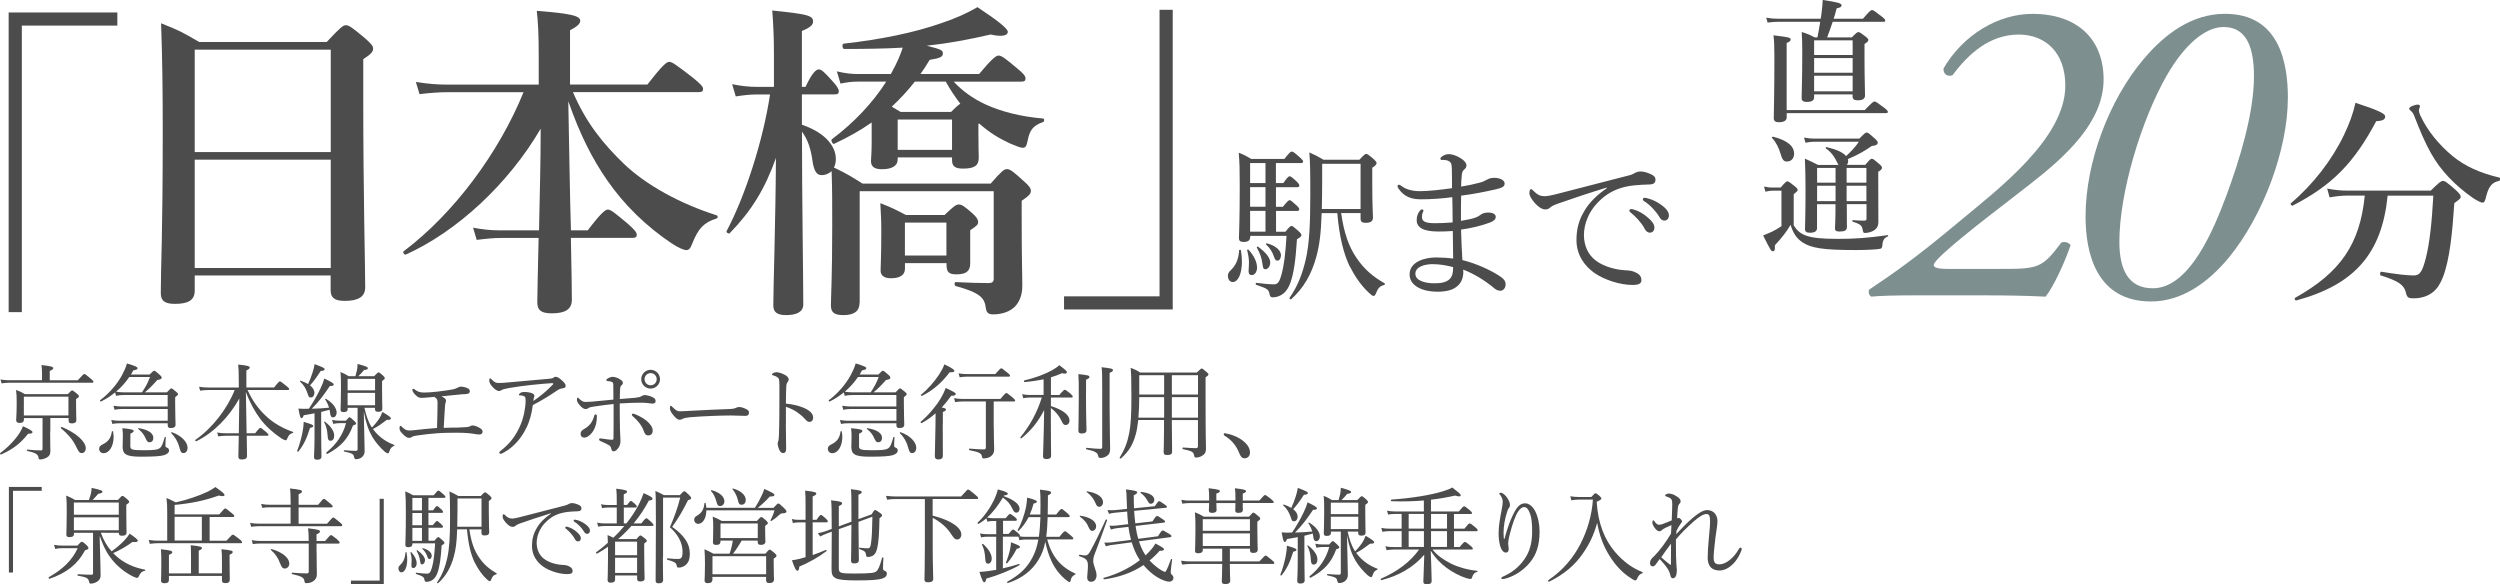
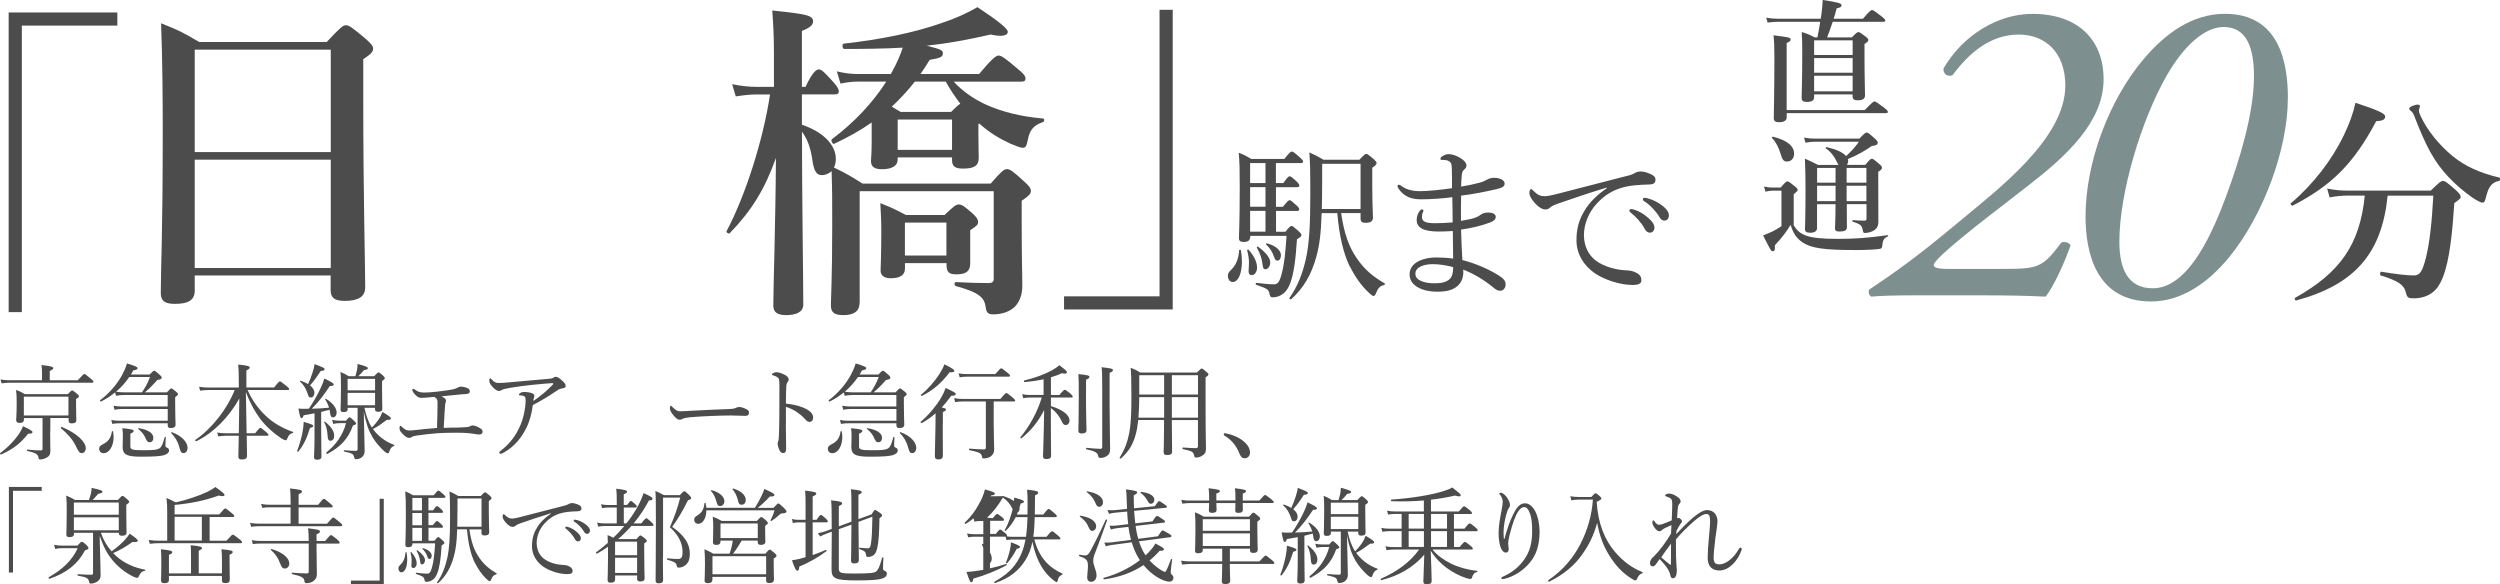
<svg xmlns="http://www.w3.org/2000/svg" version="1.1" id="_レイヤー_2" x="0px" y="0px" width="436.12px" height="101.96px" viewBox="0 0 436.12 101.96" enable-background="new 0 0 436.12 101.96" xml:space="preserve">
  <g id="layout">
    <g>
      <g>
        <path fill="#4C4C4C" d="M1.51,2.17h18.96v2.3H3.81v49.98h-2.3V2.17z" />
        <path fill="#4C4C4C" d="M33.97,48.07v2.64c0,1.67-1.15,2.3-3.45,2.3c-1.78,0-2.47-0.52-2.47-1.9c0-4.71,0.34-9.48,0.34-28.44     c0-6.2-0.06-12.41-0.29-18.61c3.16,1.26,3.62,1.49,6.66,3.27h22.23c2.41-2.58,2.87-2.93,3.33-2.93c0.57,0,1.03,0.34,3.39,2.3     c1.03,0.92,1.38,1.32,1.38,1.78c0,0.57-0.4,0.98-1.72,1.84v6.55c0,17.35,0.34,29.3,0.34,33.26c0,1.67-1.26,2.36-3.56,2.36     c-1.84,0-2.47-0.57-2.47-1.9v-2.53H33.95L33.97,48.07z M57.7,8.66H33.97v17.87H57.7V8.66z M57.7,27.85H33.97v18.9H57.7V27.85z" />
-         <path fill="#4C4C4C" d="M94.03,40.2c0.12-5.92,0.29-11.83,0.29-17.75c-5.63,9.65-14.59,17.92-23.5,21.95     c-0.29,0.12-0.63-0.4-0.4-0.57c8.85-6.66,16.66-17.29,20.91-27.75H78.12c-1.49,0-2.99,0.12-4.94,0.34l-0.63-2.12     c2.18,0.34,3.79,0.46,5.46,0.46h15.97V9.88c0-3.96-0.12-6.03-0.34-7.99c5.86,0.46,7.58,0.86,7.58,1.72     c0,0.52-0.46,0.98-1.78,1.67v9.47h13.5c2.7-3.5,3.39-3.96,3.79-3.96c0.52,0,1.15,0.46,4.14,2.76c1.32,1.09,1.78,1.55,1.78,1.95     s-0.17,0.57-0.75,0.57H99.95c2.3,5.4,5.34,9.08,8.9,12.52c3.91,3.73,9.82,6.95,16.14,8.96c0.29,0.12,0.29,0.46,0,0.57     c-2.18,0.69-3.16,1.67-4.25,4.42c-0.29,0.8-0.57,1.09-1.03,1.09c-0.4,0-1.38-0.4-2.59-1.21c-4.37-2.93-8.22-6.66-11.2-10.97     c-2.58-3.73-4.71-7.87-6.78-13.79c0.11,5.34,0.29,17.35,0.46,22.52h2.93c2.41-3.16,3.1-3.62,3.5-3.62c0.52,0,1.09,0.46,3.56,2.53     c1.03,0.92,1.49,1.44,1.49,1.84s-0.17,0.57-0.75,0.57H99.59c0.11,5.23,0.17,9.08,0.17,10.8s-1.26,2.36-3.5,2.36     c-1.84,0-2.53-0.52-2.53-1.95c0-1.15,0.11-5.57,0.23-11.2h-6.55c-1.26,0-2.53,0.12-4.25,0.34l-0.63-2.13     c1.84,0.34,3.16,0.46,4.54,0.46h6.95L94.03,40.2z" />
        <path fill="#4C4C4C" d="M149.94,52.84c0,1.55-1.09,2.13-2.81,2.13c-1.49,0-2.18-0.4-2.18-1.67c0-1.49,0.23-4.77,0.23-13.96     c0-4.37,0-6.32-0.11-9.48c-0.46,0.4-1.03,0.69-1.72,0.69c-0.86,0-1.26-0.63-1.55-2.07c-0.34-2.58-0.86-4.08-1.9-5.51     c0,10.74,0.23,25.74,0.23,30.16c0,1.26-1.15,1.84-2.99,1.84c-1.49,0-2.24-0.46-2.24-1.67c0-2.93,0.4-14.94,0.46-25.74     c-1.95,5.46-4.25,9.19-8.04,13.1c-0.17,0.23-0.69-0.12-0.57-0.34c3.27-6.15,6.38-15.86,7.58-23.84h-2.36     c-1.09,0-2.18,0.12-3.62,0.34l-0.63-2.13c1.72,0.34,2.99,0.46,4.25,0.46h3.04V9.18c0-2.7-0.12-5.11-0.29-7.35     c6.03,0.63,7.12,0.86,7.12,1.9c0,0.63-0.52,1.09-1.95,1.67v9.75h0.63c1.21-2.58,1.9-3.04,2.3-3.04c0.52,0,0.98,0.46,2.53,2.18     c0.52,0.57,0.98,1.21,0.98,1.61s-0.17,0.57-0.75,0.57h-5.69v5.29c3.62,1.21,5.92,3.45,5.92,5.97c0,0.58-0.11,1.09-0.34,1.49     c2.3,1.09,3.27,1.72,5,2.81h22.35c1.9-2.18,2.36-2.53,2.82-2.53c0.57,0,1.03,0.34,2.99,2.13c0.86,0.75,1.21,1.21,1.21,1.67     c0,0.52-0.4,0.92-1.61,1.72v2.47c0,8.56,0.11,9.77,0.11,12.41c0,1.49-0.46,2.7-1.26,3.56c-0.86,0.86-2.18,1.38-3.85,1.38     c-0.86,0-1.15-0.34-1.26-1.15c-0.23-1.67-0.86-2.59-5.23-3.79c-0.29-0.06-0.29-0.69,0-0.69c2.41,0.12,4.02,0.17,5.69,0.17     c0.69,0,0.92-0.23,0.92-0.75V33.35h-23.38v19.47L149.94,52.84z M152.07,21.36c-1.95,1.38-4.14,2.59-6.55,3.73     c-0.29,0.12-0.63-0.63-0.4-0.8c3.91-2.93,7.18-6.43,9.48-10.05h-5.11c-0.86,0-1.72,0.11-2.87,0.34l-0.63-2.13     c1.44,0.34,2.53,0.46,3.62,0.46h5.8c1.21-2.18,1.67-3.39,2.07-4.6c-2.93,0.17-6.2,0.23-10.23,0.23c-0.29,0-0.4-0.86-0.11-0.92     c6.66-0.75,12.41-1.95,17-3.56c2.47-0.8,4.6-1.78,6.38-2.81c3.56,2.36,5.29,3.73,5.29,4.31c0,0.63-0.98,0.92-2.99,0.46     c-4.02,0.92-7.41,1.55-11.15,1.95c2.76,0.69,2.81,0.86,2.81,1.38c0,0.58-0.52,0.8-2.3,1.09c-0.52,0.86-1.03,1.67-1.61,2.47h10.23     c2.3-2.76,2.99-3.22,3.39-3.22c0.52,0,1.15,0.46,3.33,2.3c0.92,0.75,1.38,1.26,1.38,1.67s-0.17,0.58-0.75,0.58h-11.78     c1.49,1.61,3.33,2.93,5.52,3.96c2.76,1.26,6.09,2.13,10.05,2.47c0.29,0,0.29,0.52,0,0.63c-1.67,0.57-2.3,1.38-2.64,3.1     c-0.23,1.15-0.4,1.38-0.92,1.38c-0.34,0-1.21-0.34-2.18-0.75c-2.07-0.98-3.5-1.84-5.4-3.5l-0.12,0.12v1.55     c0,2.53,0.06,3.85,0.06,4.31c0,1.38-0.75,1.9-2.76,1.9c-1.38,0-1.9-0.4-1.9-1.49v-0.46h-9.48v0.34c0,1.15-1.03,1.72-2.76,1.72     c-1.32,0-1.9-0.46-1.9-1.44c0-0.46,0.12-1.38,0.12-3.22v-3.5L152.07,21.36z M157.87,45.89v0.98c0,1.15-0.92,1.67-2.47,1.67     c-1.21,0-1.78-0.52-1.78-1.32c0-0.86,0.12-2.64,0.12-6.84c0-2.01-0.06-2.87-0.17-4.94c2.18,0.86,2.47,1.03,4.48,2.07h6.72     c1.55-1.49,2.01-1.84,2.47-1.84c0.57,0,1.03,0.34,2.47,1.61c0.57,0.52,0.92,0.98,0.92,1.44s-0.17,0.63-1.38,1.44v5.8     c0,1.32-0.69,1.9-2.41,1.9c-1.32,0-1.72-0.4-1.72-1.67V45.9h-7.24L157.87,45.89z M159.59,14.24c-1.21,1.55-2.59,3.04-4.02,4.37     c0.4,0.23,0.8,0.46,1.55,0.92h8.79c0.75-0.75,1.03-1.03,1.61-1.44c-0.92-1.21-1.78-2.47-2.53-3.85H159.59z M166.08,20.85h-9.48     v5.29h9.48C166.08,26.14,166.08,20.85,166.08,20.85z M165.1,38.83h-7.24v5.75h7.24V38.83z" />
        <path fill="#4C4C4C" d="M204.58,53.99h-18.96v-2.3h16.66V1.71h2.3V53.99z" />
        <path fill="#4C4C4C" d="M214.2,48.16c0-0.37,0.11-0.66,0.49-1.01c0.86-0.81,1.38-1.87,1.47-3.48c0-0.12,0.29-0.12,0.32,0     c0.11,0.69,0.17,1.32,0.17,1.93c0,2.1-0.63,3.6-1.61,3.6c-0.49,0-0.83-0.46-0.83-1.04H214.2z M218.08,41.4     c0,0.52-0.37,0.81-1.12,0.81c-0.6,0-0.83-0.2-0.83-0.69c0-0.69,0.14-2.53,0.14-9.04c0-3.11-0.03-3.91-0.17-5.84     c0.95,0.37,1.32,0.58,2.19,1.09h5.76c0.98-1.21,1.12-1.29,1.29-1.29c0.23,0,0.37,0.09,1.47,1.06c0.37,0.34,0.52,0.52,0.52,0.69     s-0.14,0.26-0.43,0.26h-4.32v3.48h1.3c0.72-1.06,0.95-1.18,1.09-1.18c0.2,0,0.37,0.12,1.27,0.95c0.29,0.29,0.43,0.52,0.43,0.66     c0,0.17-0.09,0.29-0.37,0.29h-3.71v3.42h1.21c0.81-1.01,1.01-1.15,1.18-1.15s0.35,0.14,1.24,0.95c0.29,0.26,0.43,0.49,0.43,0.63     c0,0.2-0.09,0.29-0.37,0.29h-3.68v3.63h1.64c0.72-0.89,0.89-1.01,1.06-1.01s0.35,0.12,1.21,0.89c0.4,0.38,0.52,0.55,0.52,0.72     s-0.12,0.32-0.78,0.72c-0.23,3.74-0.58,6.07-1.18,7.68c-0.29,0.75-0.66,1.35-1.15,1.76c-0.58,0.46-1.24,0.69-1.87,0.69     c-0.35,0-0.49-0.12-0.58-0.55c-0.14-0.81-0.35-0.98-2.33-1.64c-0.14-0.06-0.12-0.37,0.03-0.34c1.61,0.2,2.36,0.26,3.02,0.26     s0.98-0.32,1.35-1.67c0.49-1.78,0.69-3.63,0.89-6.79h-6.33v0.26L218.08,41.4z M217.82,47.1c0.03-0.43,0.06-0.95,0.06-1.47     c-0.03-0.58-0.12-1.27-0.32-1.96c-0.03-0.12,0.14-0.2,0.23-0.12c1.01,1.09,1.5,2.19,1.5,3.17c0,0.66-0.4,1.27-0.89,1.27     C218.05,47.99,217.77,47.87,217.82,47.1L217.82,47.1z M220.76,31.93v-3.48h-2.68v3.48H220.76z M220.76,36.07v-3.42h-2.68v3.42     C218.08,36.07,220.76,36.07,220.76,36.07z M220.76,40.41v-3.63h-2.68v3.63H220.76z M220.24,46.08c-0.14-1.09-0.4-1.81-0.98-2.88     c-0.06-0.12,0.11-0.23,0.2-0.17c1.35,0.98,2.13,1.96,2.13,2.76c0,0.66-0.4,1.18-0.83,1.18C220.41,46.97,220.33,46.8,220.24,46.08     z M222.25,44.81c-0.26-0.83-0.72-1.55-1.38-2.16c-0.09-0.09,0.03-0.23,0.14-0.2c1.47,0.37,2.45,1.21,2.45,2.07     c0,0.55-0.26,0.95-0.6,0.95c-0.32,0-0.43-0.17-0.6-0.66H222.25z M233.96,37.18c0.52,3.6,1.38,5.93,2.73,7.88     c1.35,1.99,2.91,3.25,4.86,4.37c0.09,0.06,0.03,0.26-0.09,0.29c-0.75,0.17-1.09,0.55-1.47,1.55c-0.11,0.29-0.23,0.35-0.43,0.35     c-0.11,0-0.32-0.14-0.63-0.43c-1.53-1.38-2.59-3.02-3.57-4.92c-0.92-1.99-1.7-4.78-2.07-9.09h-2.73     c-0.12,3.71-0.4,5.67-0.92,7.57c-0.83,3.08-2.24,5.53-4.4,7.45c-0.12,0.09-0.37-0.12-0.29-0.23c1.47-2.1,2.27-4.26,2.85-6.76     c0.58-2.59,0.78-5.81,0.78-11.2c0-4.35-0.03-5.7-0.17-7.42c1.04,0.46,1.5,0.69,2.47,1.27h6.27c0.86-0.92,1.01-1.01,1.18-1.01     c0.2,0,0.35,0.09,1.29,0.89c0.4,0.37,0.52,0.52,0.52,0.69c0,0.23-0.14,0.43-0.75,0.83v2.88c0,3.74,0.12,5.24,0.12,5.78     c0,0.69-0.4,0.95-1.3,0.95c-0.6,0-0.86-0.2-0.86-0.75v-0.95h-3.4L233.96,37.18z M237.36,28.58h-6.71v2.99     c0,1.9-0.03,3.51-0.06,4.89h6.76v-7.88L237.36,28.58z" />
        <path fill="#4C4C4C" d="M255.28,47.35c0,1.18-0.37,2.01-1.12,2.62c-0.72,0.6-1.76,0.92-3.45,0.92c-2.42,0-4.81-0.95-4.81-3.02     c0-2.19,2.59-2.96,4.66-2.96c0.86,0,2.24,0.09,2.94,0.2c-0.03-1.64-0.03-3.37-0.06-4.81c-0.66,0.06-1.76,0.09-2.53,0.09     c-2.71,0-3.77-0.75-3.77-1.99c0-0.66,0.2-1.15,0.49-1.55c0.14-0.2,0.29-0.32,0.43-0.32c0.12,0,0.26,0.09,0.26,0.2     c0,0.09-0.06,0.26-0.12,0.37c-0.09,0.14-0.14,0.46-0.14,0.78c0,0.72,0.55,1.06,2.3,1.06c0.92,0,2.13-0.06,3.05-0.14     c0-1.55-0.03-2.85-0.06-4.4c-1.7,0.23-3.68,0.37-5.44,0.37c-1.64,0-2.99-0.4-4-1.96c-0.09-0.14-0.11-0.26-0.11-0.38     c0-0.09,0.11-0.2,0.23-0.2c0.09,0,0.23,0.03,0.35,0.14c0.81,0.66,1.96,0.98,3.34,0.98s3.57-0.23,5.58-0.52     c0-1.01,0-2.45-0.03-3.34c-0.03-0.69-0.06-0.98-0.29-1.21c-0.2-0.2-0.52-0.32-0.78-0.35c-0.23-0.03-0.52-0.03-0.72-0.03     c-0.12,0-0.2-0.09-0.2-0.23c0-0.17,0.14-0.29,0.4-0.46c0.29-0.17,0.63-0.32,1.06-0.32c0.6,0,1.38,0.29,1.93,0.63     c0.86,0.49,1.15,1.01,1.15,1.32c0,0.35-0.17,0.55-0.35,0.69c-0.26,0.23-0.43,0.52-0.46,0.98c-0.09,0.92-0.12,1.5-0.12,2.04     c1.12-0.17,2.16-0.4,3.14-0.66c0.58-0.14,0.92-0.29,1.38-0.55c0.35-0.2,0.69-0.32,1.29-0.32c0.72,0,1.78,0.32,1.78,0.98     c0,0.52-0.32,0.75-1.58,1.04c-1.78,0.4-3.86,0.83-6.01,1.09c-0.03,1.5-0.03,2.85-0.03,4.4c1.01-0.17,1.93-0.34,2.56-0.58     c0.4-0.14,0.69-0.35,0.92-0.52c0.29-0.2,0.69-0.35,1.24-0.35c0.86,0,1.35,0.29,1.35,0.75c0,0.43-0.32,0.72-0.98,0.98     c-1.44,0.55-3.31,1.01-5.07,1.24c0.03,1.64,0.14,3.74,0.23,5.32c2.45,0.6,5.06,1.81,6.59,2.85c0.55,0.37,0.95,0.75,0.95,1.41     c0,0.72-0.52,1.09-0.89,1.09c-0.35,0-0.66-0.09-1.01-0.37c-1.76-1.5-3.91-2.73-5.5-3.31v0.26L255.28,47.35z M249.93,46.08     c-1.35,0-3.02,0.43-3.02,1.67s1.7,1.67,3.37,1.67c1.29,0,2.07-0.23,2.59-0.72c0.46-0.46,0.63-1.04,0.63-2.1     C252.41,46.31,251.17,46.08,249.93,46.08L249.93,46.08z" />
        <path fill="#4C4C4C" d="M280.24,32.73c-3.17,0.98-6.42,2.07-8.63,2.85c-0.4,0.14-0.86,0.34-1.24,0.66     c-0.2,0.17-0.4,0.29-0.78,0.29c-0.49,0.03-1.18-0.35-1.93-1.21c-0.46-0.55-0.83-1.09-0.86-1.61c0-0.4,0.11-0.72,0.26-0.72     s0.26,0.12,0.37,0.23c0.83,0.83,1.27,1.01,2.16,1.01c0.35-0.03,0.98-0.12,1.73-0.32c4.17-1.06,8.49-2.19,12.72-3.28     c0.6-0.14,0.89-0.29,1.12-0.43c0.29-0.17,0.55-0.26,0.98-0.29c0.58,0,1.27,0.2,1.87,0.49c0.4,0.17,0.78,0.46,0.78,0.89     c0.03,0.6-0.29,0.86-1.01,0.89c-1.87,0.06-3.54,0.14-5.06,0.63c-1.73,0.55-2.99,1.44-4.14,2.68c-1.47,1.58-2.27,3.6-2.27,5.58     c0.03,1.87,0.78,3.37,1.99,4.32c1.58,1.24,3.86,1.7,5.27,1.76c0.75,0.03,1.27,0.09,1.99,0.49c0.6,0.35,0.78,0.75,0.78,1.24     s-0.32,0.83-1.52,0.83c-2.07,0-4.86-0.81-6.73-2.13c-1.73-1.24-3.08-3.17-3.08-5.7c0-1.84,0.4-3.45,1.29-4.92     c0.81-1.5,2.27-2.96,4-4.12l-0.03-0.12L280.24,32.73z M285.02,36.56c0.78,0.23,1.64,0.66,2.5,1.44c0.69,0.6,1.09,1.12,1.09,1.73     c0,0.46-0.29,0.86-0.81,0.86c-0.37,0-0.69-0.26-0.95-0.78c-0.43-0.86-1.58-2.13-2.42-2.76c-0.11-0.09-0.2-0.2-0.2-0.29     c0-0.14,0.12-0.29,0.32-0.29c0.17,0,0.37,0.06,0.46,0.09H285.02z M287.52,34.63c0.78,0.2,1.5,0.55,2.3,1.12     c0.69,0.49,1.32,1.15,1.32,1.81c0,0.58-0.35,0.92-0.78,0.92c-0.37,0-0.6-0.14-0.92-0.69c-0.52-0.89-1.67-2.13-2.65-2.71     c-0.12-0.06-0.2-0.17-0.2-0.29c0-0.14,0.11-0.29,0.29-0.29c0.14,0,0.37,0.06,0.63,0.12L287.52,34.63z" />
      </g>
      <g>
        <path fill="#4C4C4C" d="M0.04,79.03c1.37-0.99,2.63-2.34,3.38-3.51c0.27-0.41,0.43-0.77,0.58-1.17c1.22,0.56,1.67,0.83,1.67,1.03     s-0.18,0.27-0.77,0.29c-1.3,1.64-2.52,2.63-4.7,3.62c-0.11,0.05-0.27-0.18-0.16-0.25L0.04,79.03z M13.58,66.32     c0.9-0.99,1.03-1.08,1.13-1.08c0.13,0,0.25,0.09,1.12,0.81c0.38,0.32,0.47,0.43,0.47,0.54c0,0.13-0.07,0.18-0.25,0.18H1.57     c-0.47,0-0.79,0.04-1.3,0.11L0.09,66.2c0.58,0.09,0.97,0.13,1.48,0.13h5.76v-1.37c0-0.34-0.02-0.63-0.09-1.28     c1.84,0.2,2.05,0.34,2.05,0.56c0,0.13-0.13,0.25-0.61,0.47v1.62h4.9V66.32z M8.75,75.27c0,2.25,0.04,2.93,0.04,3.37     c0,0.68-0.23,0.97-0.7,1.22c-0.31,0.16-0.72,0.29-1.04,0.29c-0.25,0-0.31-0.02-0.34-0.36c-0.07-0.54-0.54-0.81-1.96-1.13     c-0.09-0.02-0.09-0.25,0-0.23c1.03,0.11,1.8,0.14,2.4,0.14c0.2,0,0.27-0.09,0.27-0.29v-5.35H4.18v0.2c0,0.45-0.23,0.65-0.77,0.65     c-0.41,0-0.59-0.16-0.59-0.52s0.09-0.94,0.09-3.03c0-0.99-0.02-1.49-0.11-2.21c0.67,0.25,0.94,0.38,1.55,0.74h7.47     c0.56-0.58,0.65-0.65,0.76-0.65c0.13,0,0.23,0.07,0.83,0.56c0.27,0.22,0.36,0.32,0.36,0.43c0,0.16-0.09,0.27-0.5,0.5v0.86     c0,1.76,0.05,2.59,0.05,2.84c0,0.36-0.27,0.56-0.77,0.56c-0.45,0-0.58-0.14-0.58-0.56v-0.38H8.78v2.34L8.75,75.27z M11.94,69.2     H4.16v3.28h7.78V69.2z M13.2,77.75c-0.54-1.08-1.35-2.03-2.56-3.04c-0.09-0.07,0.04-0.29,0.14-0.23     c2.57,1.06,4.18,2.57,4.18,3.71c0,0.5-0.29,0.85-0.68,0.85s-0.52-0.13-1.08-1.28V77.75z" />
        <path fill="#4C4C4C" d="M17.29,78.31c0-0.36,0.18-0.58,0.65-0.81c0.95-0.45,1.44-1.13,1.57-2.23c0.02-0.09,0.2-0.07,0.22,0.02     c0.05,0.32,0.09,0.65,0.09,0.94c0,1.53-0.72,2.83-1.76,2.83c-0.43,0-0.76-0.31-0.76-0.74L17.29,78.31z M20.1,68.44     c-0.74,0.61-1.57,1.15-2.47,1.6c-0.11,0.05-0.27-0.16-0.16-0.23c1.53-1.13,2.97-2.79,3.83-4.39c0.36-0.68,0.67-1.37,0.85-2.02     c1.6,0.49,1.85,0.63,1.85,0.83s-0.16,0.27-0.74,0.38c-0.13,0.25-0.27,0.49-0.41,0.72h3.26c0.56-0.58,0.67-0.65,0.77-0.65     c0.16,0,0.27,0.07,0.94,0.67c0.29,0.25,0.38,0.4,0.38,0.52c0,0.22-0.09,0.29-0.77,0.43c-0.86,0.97-1.39,1.51-2.16,2.14h3.85     c0.56-0.61,0.65-0.68,0.76-0.68c0.13,0,0.23,0.07,0.83,0.56c0.29,0.23,0.34,0.32,0.34,0.45c0,0.11-0.04,0.18-0.49,0.52v1.17     c0,2.21,0.07,3.28,0.07,3.6c0,0.41-0.25,0.61-0.85,0.61c-0.4,0-0.52-0.16-0.52-0.49v-0.34h-8.37c-0.47,0-0.79,0.02-1.3,0.11     l-0.18-0.68c0.58,0.09,0.95,0.13,1.46,0.13h8.39v-2.05h-7.98c-0.47,0-0.79,0.04-1.3,0.13l-0.18-0.7     c0.59,0.09,0.95,0.13,1.46,0.13h7.99v-2H21.6c-0.5,0-0.85,0.04-1.37,0.14l-0.14-0.59L20.1,68.44z M22.55,65.77     c-0.65,0.96-1.42,1.82-2.3,2.56c0.5,0.07,0.86,0.11,1.33,0.11h3.19c0.61-0.95,0.92-1.42,1.4-2.67     C26.17,65.77,22.55,65.77,22.55,65.77z M22.73,77.78c0,0.63,0.22,0.76,2.2,0.76c1.87,0,2.48-0.05,2.9-0.34     c0.4-0.27,0.56-0.74,0.9-1.93c0.02-0.09,0.2-0.04,0.2,0.05c-0.04,0.43-0.07,0.95-0.07,1.33c0,0.32,0.04,0.36,0.38,0.49     c0.16,0.07,0.25,0.27,0.25,0.47c0,0.34-0.31,0.61-0.86,0.79c-0.61,0.18-1.71,0.27-4.05,0.27c-2.77,0-3.19-0.5-3.19-1.84     c0-0.27,0.04-0.5,0.04-1.6c0-0.63,0-0.97-0.09-1.53c1.57,0.14,1.98,0.27,1.98,0.47c0,0.16-0.11,0.27-0.58,0.49v2.12L22.73,77.78z      M25.4,76.47c-0.29-0.65-0.52-0.99-1.28-1.64c-0.05-0.05,0-0.16,0.07-0.14c1.62,0.25,2.56,0.86,2.56,1.69     c0,0.47-0.25,0.77-0.68,0.77C25.78,77.15,25.67,77.04,25.4,76.47z M31.29,78.05c-0.25-1.01-0.74-1.8-1.42-2.49     c-0.07-0.07,0.04-0.2,0.13-0.16c1.66,0.59,2.72,1.73,2.72,2.7c0,0.56-0.29,0.94-0.7,0.94c-0.38,0-0.52-0.18-0.72-0.99H31.29z" />
        <path fill="#4C4C4C" d="M41.66,75.59c0.04-2.02,0.07-4.05,0.09-6.07c-1.8,3.22-4.43,5.94-7.49,7.45     c-0.11,0.05-0.29-0.16-0.18-0.23c2.94-2.04,5.55-5.4,6.86-8.7h-4.61c-0.49,0-0.85,0.04-1.42,0.11l-0.18-0.68     c0.65,0.11,1.04,0.13,1.58,0.13h5.35v-0.67c0-2.09-0.04-2.66-0.11-3.33c1.67,0.16,2.02,0.29,2.02,0.52c0,0.14-0.11,0.27-0.59,0.5     v2.97h4.84c0.76-0.97,0.9-1.06,1.01-1.06s0.25,0.09,1.12,0.79c0.4,0.32,0.49,0.43,0.49,0.54c0,0.13-0.07,0.18-0.25,0.18h-7     c0.86,1.93,1.93,3.3,3.02,4.36c1.37,1.37,3.19,2.36,4.9,2.95c0.07,0.02,0.05,0.16-0.02,0.18c-0.49,0.13-0.72,0.32-0.99,1.01     c-0.07,0.18-0.14,0.27-0.27,0.27c-0.11,0-0.4-0.11-0.76-0.34c-1.3-0.86-2.65-2.05-3.64-3.35c-0.9-1.21-1.73-2.61-2.54-4.74     c0.04,2.39,0.09,4.81,0.13,7.2h1.49c0.67-0.85,0.81-0.94,0.92-0.94s0.23,0.09,0.99,0.72c0.32,0.27,0.41,0.4,0.41,0.5     s-0.05,0.16-0.23,0.16h-3.56c0.04,2.07,0.05,3.11,0.05,3.53s-0.32,0.61-0.9,0.61c-0.45,0-0.61-0.16-0.61-0.52     c0-0.31,0.04-1.48,0.07-3.62h-2.3c-0.41,0-0.76,0.04-1.28,0.11l-0.18-0.68c0.56,0.11,0.92,0.13,1.39,0.13h2.4L41.66,75.59z" />
        <path fill="#4C4C4C" d="M51.83,78.65c0.36-0.85,0.7-2.07,0.92-3.12c0.14-0.74,0.23-1.46,0.23-1.94c1.42,0.43,1.66,0.52,1.66,0.74     c0,0.13-0.14,0.23-0.56,0.32c-0.52,1.69-1.04,2.88-2.02,4.11C51.99,78.85,51.79,78.76,51.83,78.65z M54.87,72.1     c-0.5,0.11-1.12,0.2-1.89,0.34c-0.13,0.4-0.23,0.5-0.38,0.5c-0.2,0-0.29-0.27-0.54-1.67c0.38,0.04,0.56,0.05,0.83,0.05     c0.36,0,0.7,0,0.99-0.02c0.7-1.03,1.49-2.38,2.05-3.58c0.31-0.65,0.54-1.26,0.65-1.69c1.26,0.61,1.64,0.85,1.64,1.04     c0,0.16-0.18,0.29-0.68,0.27c-1.1,1.62-1.82,2.63-3.15,3.96c0.99-0.02,2-0.07,3.01-0.18c-0.14-0.49-0.36-0.95-0.68-1.46     c-0.04-0.05,0.09-0.13,0.14-0.09c1.19,0.7,1.87,1.64,1.87,2.41c0,0.45-0.27,0.83-0.63,0.83c-0.31,0-0.47-0.22-0.54-0.92     c-0.02-0.14-0.04-0.29-0.07-0.41c-0.49,0.14-0.97,0.27-1.46,0.38v3.46c0,1.96,0.05,3.75,0.05,4.29c0,0.4-0.25,0.59-0.74,0.59     c-0.41,0-0.56-0.14-0.56-0.49c0-0.32,0.09-1.48,0.09-3.69C54.87,76.02,54.87,72.1,54.87,72.1z M54.85,68.55     c0,0.45-0.27,0.79-0.61,0.79c-0.32,0-0.4-0.07-0.61-0.77c-0.29-0.79-0.59-1.37-1.3-2.02c-0.05-0.05,0.04-0.16,0.11-0.14     c0.52,0.18,0.95,0.38,1.31,0.59c0.29-0.67,0.56-1.31,0.77-2c0.18-0.56,0.31-1.08,0.36-1.48c1.39,0.52,1.75,0.68,1.75,0.88     c0,0.18-0.14,0.29-0.68,0.31c-0.79,1.21-1.19,1.75-1.87,2.52c0.52,0.4,0.77,0.85,0.77,1.31L54.85,68.55z M57.15,75.97     c-0.05-0.88-0.25-1.69-0.61-2.34c-0.04-0.05,0.09-0.11,0.14-0.07c1.04,0.79,1.62,1.67,1.62,2.41c0,0.59-0.25,0.92-0.65,0.92     C57.29,76.89,57.18,76.62,57.15,75.97z M60.35,73.38c0.43-0.5,0.52-0.58,0.63-0.58c0.13,0,0.22,0.07,0.76,0.58     c0.31,0.29,0.38,0.4,0.38,0.5c0,0.13-0.13,0.22-0.54,0.34c-0.86,2.34-2.12,3.71-4.48,4.97c-0.11,0.05-0.25-0.2-0.16-0.27     c1.73-1.39,2.9-3.1,3.42-5.1h-1.15c-0.36,0-0.65,0.04-1.08,0.13l-0.2-0.7c0.52,0.11,0.85,0.13,1.24,0.13h1.19H60.35z      M63.52,74.35c0.04,2.27,0.09,3.75,0.09,4.34c0,0.54-0.22,0.86-0.52,1.1c-0.23,0.18-0.61,0.32-0.95,0.32     c-0.23,0-0.31-0.09-0.38-0.4c-0.07-0.5-0.36-0.65-1.71-0.94c-0.11-0.02-0.09-0.25,0.02-0.23c1.01,0.09,1.6,0.11,2,0.11     c0.22,0,0.31-0.07,0.31-0.31v-7.2h-1.73v0.23c0,0.38-0.25,0.52-0.74,0.52c-0.32,0-0.5-0.11-0.5-0.43c0-0.45,0.07-1.12,0.07-3.71     c0-1.33,0-2-0.09-2.86c0.58,0.23,0.86,0.38,1.44,0.74H62c0.11-0.36,0.2-0.72,0.27-1.04c0.07-0.38,0.11-0.76,0.11-1.1     c1.44,0.38,1.8,0.54,1.8,0.74c0,0.16-0.16,0.27-0.68,0.32c-0.32,0.41-0.63,0.74-0.99,1.08h2.75c0.58-0.59,0.67-0.67,0.77-0.67     c0.13,0,0.22,0.07,0.77,0.54c0.27,0.25,0.32,0.36,0.32,0.47c0,0.14-0.04,0.2-0.47,0.5v1.21c0,2.18,0.05,3.29,0.05,3.62     c0,0.38-0.23,0.54-0.72,0.54c-0.41,0-0.56-0.13-0.56-0.47v-0.23h-1.84c0.27,1.21,0.61,2.39,1.3,3.44     c0.41-0.41,0.79-0.86,1.15-1.37c0.32-0.47,0.54-0.94,0.68-1.35c1.24,0.74,1.48,0.95,1.48,1.13c0,0.2-0.16,0.27-0.7,0.25     c-1.04,0.77-1.57,1.17-2.43,1.6c0.14,0.2,0.29,0.38,0.45,0.56c0.94,1.06,2.03,1.76,3.26,2.21c0.07,0.02,0.04,0.14-0.04,0.18     c-0.43,0.18-0.61,0.4-0.81,0.97c-0.09,0.29-0.16,0.32-0.29,0.32c-0.09,0-0.23-0.07-0.52-0.29c-0.81-0.72-1.64-1.69-2.16-2.58     c-0.67-1.17-1.06-2.25-1.48-4.39l0.04,2.5L63.52,74.35z M65.43,66.09h-4.79v2h4.79V66.09z M60.64,70.7h4.79v-2.16h-4.79V70.7z" />
        <path fill="#4C4C4C" d="M79.94,74.58c0.67-0.02,1.1-0.04,1.44-0.07c0.23-0.02,0.47-0.07,0.58-0.13c0.14-0.09,0.27-0.16,0.52-0.16     c0.34,0,0.92,0.23,1.4,0.56c0.2,0.13,0.31,0.34,0.31,0.52c0,0.25-0.18,0.5-0.56,0.5c-0.31,0-0.65-0.07-1.03-0.13     c-0.74-0.11-1.57-0.18-2.84-0.18c-0.9,0-2.23,0-3.51,0.09c-1.21,0.09-2.34,0.23-3.55,0.4c-0.5,0.07-0.74,0.16-0.88,0.27     c-0.16,0.11-0.29,0.14-0.41,0.14c-0.4,0-0.7-0.2-1.28-0.81c-0.38-0.41-0.43-0.59-0.43-0.94c0-0.22,0.07-0.36,0.18-0.36     c0.07,0,0.14,0.09,0.25,0.2c0.45,0.41,0.72,0.59,1.13,0.61c0.32,0.02,0.58,0,1.22-0.07c1.15-0.13,2.3-0.25,3.76-0.36     c0.05-1.48,0.09-3.47,0.09-4.43c0-0.27-0.04-0.49-0.14-0.63c-0.09-0.13-0.22-0.23-0.41-0.36c-0.14,0.02-0.34,0.02-0.5,0.04     c-0.95,0.09-1.42,0.13-1.73,0.13c-0.4,0-0.65-0.11-0.99-0.43c-0.4-0.38-0.63-0.76-0.63-0.95c0-0.13,0.05-0.2,0.14-0.2     s0.2,0.04,0.31,0.13c0.45,0.34,0.83,0.52,1.6,0.52c0.5,0,1.33-0.05,2.3-0.16c1.03-0.11,1.96-0.27,2.65-0.38     c0.45-0.09,0.76-0.23,0.9-0.31c0.2-0.11,0.34-0.18,0.56-0.18c0.43,0,0.94,0.13,1.3,0.34c0.18,0.09,0.27,0.31,0.27,0.45     c0,0.25-0.14,0.41-0.34,0.45c-0.32,0.07-0.67,0.09-0.99,0.09c-1.17,0.11-2.39,0.23-3.62,0.36c0.2,0.09,0.38,0.2,0.52,0.31     c0.2,0.13,0.27,0.25,0.27,0.43c0,0.16-0.02,0.27-0.07,0.4c-0.02,0.05-0.07,0.2-0.09,0.47c-0.09,1.22-0.13,2.21-0.23,3.89     c0.9-0.04,1.73-0.05,2.54-0.05L79.94,74.58z" />
        <path fill="#4C4C4C" d="M91.8,74.67c-0.79,1.66-2.09,3.28-3.96,4.3c-0.23,0.13-0.4,0.2-0.54,0.2c-0.11,0-0.2-0.11-0.2-0.2     c0-0.11,0.07-0.2,0.25-0.34c1.64-1.26,2.7-2.72,3.44-4.48c0.56-1.3,0.9-3.03,0.9-4.25c0-0.23,0-0.56-0.14-0.7     c-0.11-0.13-0.49-0.22-0.85-0.23c-0.11,0-0.18,0-0.18-0.11c0-0.09,0.13-0.23,0.29-0.34c0.14-0.09,0.36-0.14,0.63-0.14     c0.52,0,1.1,0.09,1.4,0.23c0.27,0.11,0.38,0.25,0.38,0.49c0,0.09-0.05,0.2-0.09,0.31c-0.04,0.11-0.07,0.32-0.09,0.54     c1.21-0.81,2.25-1.69,3.38-2.84c0.05-0.05,0.09-0.09,0.09-0.2c0-0.05-0.07-0.07-0.22-0.07c-0.52,0.04-2.16,0.14-3.58,0.31     c-1.24,0.13-2.54,0.31-3.67,0.5c-0.68,0.13-1.24,0.22-1.46,0.36c-0.25,0.16-0.36,0.2-0.54,0.2c-0.34,0-0.81-0.34-1.22-0.83     c-0.32-0.38-0.47-0.68-0.47-0.97c0-0.22,0.05-0.41,0.13-0.41c0.11,0,0.2,0.09,0.29,0.2c0.49,0.5,0.76,0.61,1.17,0.61     c0.47,0,1.03-0.02,1.82-0.11c2.29-0.22,4.59-0.41,6.88-0.61c0.52-0.05,0.68-0.07,0.83-0.16c0.13-0.09,0.29-0.2,0.47-0.2     c0.27,0,0.58,0.18,1.04,0.59c0.41,0.36,0.7,0.67,0.7,1.01c0,0.25-0.18,0.36-0.52,0.41c-0.36,0.05-0.65,0.14-1.01,0.4     c-1.22,0.83-2.45,1.62-4.2,2.52c-0.2,1.48-0.54,2.81-1.15,4.03V74.67z" />
-         <path fill="#4C4C4C" d="M110.98,69.35c0.47-0.04,0.72-0.09,1.01-0.29c0.11-0.07,0.29-0.14,0.47-0.14c0.29,0,0.97,0.13,1.46,0.41     c0.31,0.18,0.45,0.32,0.45,0.65c0,0.25-0.22,0.43-0.49,0.43c-0.23,0-0.54-0.07-0.85-0.09c-0.29-0.04-0.94-0.09-1.37-0.07     c-0.72,0-1.98,0.04-3.55,0.13c0.02,1.73,0,3.17,0.04,4.45c0.04,1.15,0.09,1.69,0.09,2.12c0,0.36-0.11,0.79-0.27,1.04     c-0.32,0.49-0.61,0.74-0.9,0.74c-0.23,0-0.36-0.09-0.45-0.5c-0.07-0.34-0.23-0.49-0.47-0.61c-0.4-0.22-0.95-0.49-1.39-0.67     c-0.22-0.11-0.25-0.18-0.25-0.29c0-0.09,0.07-0.18,0.18-0.18s0.25,0.02,0.38,0.04c0.54,0.09,1.42,0.2,1.64,0.2     c0.25,0,0.31-0.05,0.31-0.32c0.02-0.72,0.02-1.55,0.02-2.68v-3.24c-1.15,0.13-2.23,0.25-3.46,0.45c-0.32,0.05-0.67,0.11-0.83,0.2     c-0.22,0.13-0.31,0.23-0.56,0.23c-0.34,0-0.68-0.2-1.12-0.74c-0.34-0.45-0.43-0.65-0.43-0.92c0-0.11,0.05-0.34,0.14-0.34     s0.22,0.16,0.38,0.31c0.38,0.34,0.59,0.45,1.01,0.45c0.32,0,0.76-0.02,1.04-0.05c1.01-0.11,2.32-0.23,3.8-0.36     c0-0.81,0-1.78-0.02-2.38c0-0.23,0-0.42-0.07-0.54c-0.09-0.14-0.23-0.2-0.45-0.25c-0.2-0.04-0.38-0.05-0.52-0.07     c-0.11-0.02-0.18-0.05-0.18-0.14c0-0.11,0.09-0.23,0.31-0.34c0.27-0.16,0.56-0.25,0.83-0.25c0.31,0,0.86,0.16,1.28,0.45     c0.34,0.23,0.47,0.36,0.47,0.63c0,0.2-0.16,0.32-0.29,0.45c-0.14,0.14-0.18,0.27-0.2,0.68c-0.02,0.43-0.04,0.97-0.05,1.66     c1.1-0.09,2.16-0.18,2.86-0.23V69.35z M104.12,72.63c0,0.32-0.02,0.79-0.11,1.19c-0.13,0.61-0.38,1.22-0.74,1.67     c-0.49,0.59-0.94,0.85-1.31,0.85c-0.47,0-0.68-0.31-0.68-0.63c0-0.36,0.14-0.61,0.67-0.9c0.45-0.25,0.81-0.58,1.08-0.92     c0.31-0.4,0.52-0.92,0.63-1.33c0.05-0.22,0.14-0.27,0.25-0.27c0.13,0,0.22,0.13,0.22,0.34H104.12z M110.76,72.25     c0.74,0.27,1.55,0.76,2.07,1.19c0.61,0.5,1.03,1.12,1.03,1.64c0,0.58-0.27,0.88-0.79,0.88c-0.34,0-0.56-0.18-0.76-0.74     c-0.32-0.96-1.03-1.84-1.91-2.59c-0.13-0.11-0.18-0.22-0.18-0.29c0-0.11,0.11-0.18,0.22-0.18     C110.53,72.16,110.64,72.2,110.76,72.25z M115.14,66.15c0,0.9-0.74,1.64-1.64,1.64c-0.9,0-1.64-0.74-1.64-1.64     s0.74-1.64,1.64-1.64C114.4,64.51,115.14,65.25,115.14,66.15z M112.44,66.15c0,0.59,0.47,1.06,1.06,1.06s1.06-0.47,1.06-1.06     s-0.47-1.06-1.06-1.06S112.44,65.56,112.44,66.15z" />
        <path fill="#4C4C4C" d="M118.53,73.22c-0.36,0-0.79-0.4-1.26-1.04c-0.23-0.32-0.41-0.67-0.41-0.94c0-0.23,0.04-0.45,0.16-0.45     c0.09,0,0.16,0.09,0.29,0.22c0.63,0.61,0.88,0.74,1.3,0.74c0.38,0,1.06-0.04,2.29-0.11c2.45-0.14,4.88-0.23,6.41-0.29     c0.61-0.02,0.9-0.11,1.1-0.22c0.14-0.07,0.36-0.13,0.56-0.13c0.18,0,0.43,0.05,0.74,0.16c0.85,0.32,0.95,0.52,0.95,0.85     c0,0.36-0.23,0.54-0.63,0.54c-0.68,0-1.66-0.07-2.54-0.07c-1.6,0-4.79,0.11-7.15,0.31c-0.58,0.05-1.06,0.16-1.24,0.27     c-0.13,0.09-0.31,0.16-0.56,0.16H118.53z" />
        <path fill="#4C4C4C" d="M137.09,73.96c0,1.04,0.05,3.21,0.05,4.36c0,0.54-0.23,0.72-0.5,0.72c-0.22,0-0.4-0.07-0.58-0.36     c-0.22-0.32-0.4-0.97-0.4-1.33c0-0.16,0.09-0.34,0.13-0.49c0.02-0.09,0.07-0.29,0.09-0.85c0.04-0.97,0.05-1.75,0.07-3.44     c0.02-1.75,0.02-3.4,0.02-5.06c0-0.59-0.02-1.13-0.09-1.39c-0.05-0.14-0.16-0.27-0.36-0.38c-0.27-0.14-0.49-0.22-0.68-0.27     c-0.13-0.04-0.18-0.09-0.18-0.16s0.09-0.14,0.18-0.2c0.14-0.09,0.4-0.18,0.56-0.18c0.41,0,0.86,0.14,1.46,0.43     c0.43,0.22,0.72,0.5,0.72,0.83c0,0.2-0.09,0.36-0.25,0.56c-0.09,0.13-0.14,0.25-0.16,0.63c-0.04,0.68-0.07,1.73-0.07,3.03     c0.9,0.07,2.05,0.31,2.99,0.68c1.26,0.52,1.76,1.12,1.76,1.75c0,0.49-0.29,0.76-0.58,0.76c-0.31,0.02-0.5-0.11-0.9-0.56     c-0.38-0.43-0.88-0.83-1.4-1.19c-0.61-0.4-1.28-0.7-1.87-0.88v2.99L137.09,73.96z" />
        <path fill="#4C4C4C" d="M144.41,78.31c0-0.36,0.18-0.58,0.65-0.81c0.95-0.45,1.44-1.13,1.57-2.23c0.02-0.09,0.2-0.07,0.22,0.02     c0.05,0.32,0.09,0.65,0.09,0.94c0,1.53-0.72,2.83-1.76,2.83c-0.43,0-0.76-0.31-0.76-0.74L144.41,78.31z M147.22,68.44     c-0.74,0.61-1.57,1.15-2.47,1.6c-0.11,0.05-0.27-0.16-0.16-0.23c1.53-1.13,2.97-2.79,3.83-4.39c0.36-0.68,0.67-1.37,0.85-2.02     c1.6,0.49,1.85,0.63,1.85,0.83s-0.16,0.27-0.74,0.38c-0.13,0.25-0.27,0.49-0.41,0.72h3.26c0.56-0.58,0.67-0.65,0.77-0.65     c0.16,0,0.27,0.07,0.94,0.67c0.29,0.25,0.38,0.4,0.38,0.52c0,0.22-0.09,0.29-0.77,0.43c-0.86,0.97-1.39,1.51-2.16,2.14h3.85     c0.56-0.61,0.65-0.68,0.76-0.68c0.13,0,0.23,0.07,0.83,0.56c0.29,0.23,0.34,0.32,0.34,0.45c0,0.11-0.04,0.18-0.49,0.52v1.17     c0,2.21,0.07,3.28,0.07,3.6c0,0.41-0.25,0.61-0.85,0.61c-0.4,0-0.52-0.16-0.52-0.49v-0.34h-8.37c-0.47,0-0.79,0.02-1.3,0.11     l-0.18-0.68c0.58,0.09,0.95,0.13,1.46,0.13h8.39v-2.05h-7.98c-0.47,0-0.79,0.04-1.3,0.13l-0.18-0.7     c0.59,0.09,0.95,0.13,1.46,0.13h7.99v-2h-7.65c-0.5,0-0.85,0.04-1.37,0.14l-0.14-0.59L147.22,68.44z M149.67,65.77     c-0.65,0.96-1.42,1.82-2.3,2.56c0.5,0.07,0.86,0.11,1.33,0.11h3.19c0.61-0.95,0.92-1.42,1.4-2.67H149.67z M149.85,77.78     c0,0.63,0.22,0.76,2.2,0.76c1.87,0,2.48-0.05,2.9-0.34c0.4-0.27,0.56-0.74,0.9-1.93c0.02-0.09,0.2-0.04,0.2,0.05     c-0.04,0.43-0.07,0.95-0.07,1.33c0,0.32,0.04,0.36,0.38,0.49c0.16,0.07,0.25,0.27,0.25,0.47c0,0.34-0.31,0.61-0.86,0.79     c-0.61,0.18-1.71,0.27-4.05,0.27c-2.77,0-3.19-0.5-3.19-1.84c0-0.27,0.04-0.5,0.04-1.6c0-0.63,0-0.97-0.09-1.53     c1.57,0.14,1.98,0.27,1.98,0.47c0,0.16-0.11,0.27-0.58,0.49v2.12L149.85,77.78z M152.52,76.47c-0.29-0.65-0.52-0.99-1.28-1.64     c-0.05-0.05,0-0.16,0.07-0.14c1.62,0.25,2.56,0.86,2.56,1.69c0,0.47-0.25,0.77-0.68,0.77C152.9,77.15,152.79,77.04,152.52,76.47     L152.52,76.47z M158.41,78.05c-0.25-1.01-0.74-1.8-1.42-2.49c-0.07-0.07,0.04-0.2,0.13-0.16c1.66,0.59,2.72,1.73,2.72,2.7     c0,0.56-0.29,0.94-0.7,0.94c-0.38,0-0.52-0.18-0.72-0.99H158.41z" />
        <path fill="#4C4C4C" d="M164.46,73.9c0,3.38,0.02,5.09,0.02,5.62c0,0.41-0.27,0.63-0.79,0.63c-0.38,0-0.61-0.16-0.61-0.56     c0-0.36,0.05-1.66,0.11-5.24c0-0.74,0.02-1.5,0.02-2.25c-0.72,0.63-1.51,1.21-2.41,1.71c-0.11,0.05-0.27-0.14-0.18-0.23     c1.42-1.22,2.67-2.72,3.51-4.12c0.38-0.65,0.67-1.26,0.85-1.78c1.48,0.7,1.75,0.86,1.75,1.04c0,0.23-0.2,0.32-0.79,0.32     c-0.54,0.76-1.08,1.42-1.66,2.05c0.61,0.11,0.74,0.2,0.74,0.36c0,0.14-0.09,0.25-0.54,0.43v2.02H164.46z M160.68,68.84     c1.19-0.94,2.32-2.27,3.13-3.48c0.43-0.67,0.77-1.28,0.92-1.8c1.3,0.61,1.76,0.94,1.76,1.13c0,0.18-0.14,0.27-0.83,0.25     c-1.28,1.73-2.92,3.19-4.83,4.12c-0.11,0.05-0.25-0.16-0.16-0.23L160.68,68.84z M173.36,74.35c0,2.16,0.07,3.11,0.07,4.09     c0,0.56-0.25,0.9-0.56,1.15c-0.31,0.23-0.76,0.38-1.21,0.38c-0.27,0-0.31-0.02-0.36-0.34c-0.09-0.54-0.45-0.76-2.18-1.1     c-0.13-0.02-0.11-0.29,0.02-0.27c1.1,0.09,1.96,0.14,2.48,0.14c0.27,0,0.36-0.09,0.36-0.38v-7.98h-4.14     c-0.43,0-0.72,0.04-1.22,0.11l-0.18-0.7c0.58,0.11,0.92,0.14,1.4,0.14h6.68c0.79-0.94,0.94-1.03,1.04-1.03s0.25,0.09,1.06,0.76     c0.38,0.32,0.47,0.45,0.47,0.56s-0.07,0.16-0.23,0.16h-3.51v4.3L173.36,74.35z M167.22,65.13c0.56,0.09,0.92,0.13,1.39,0.13h5.01     c0.81-0.92,0.94-1.01,1.04-1.01c0.13,0,0.25,0.09,1.08,0.76c0.38,0.31,0.45,0.4,0.45,0.52s-0.05,0.18-0.25,0.18h-7.33     c-0.41,0-0.72,0.04-1.19,0.11l-0.2-0.68L167.22,65.13z" />
        <path fill="#4C4C4C" d="M183.33,70.84c2.14,0.65,3.24,1.6,3.24,2.49c0,0.49-0.27,0.81-0.67,0.81c-0.31,0-0.45-0.13-0.74-0.76     c-0.41-0.85-0.99-1.58-1.84-2.21v2.16c0,3.49,0.04,5.53,0.04,6.16c0,0.43-0.27,0.59-0.85,0.59c-0.4,0-0.56-0.16-0.56-0.49     c0-0.58,0.13-3.04,0.2-8.05c-1.13,2.18-2.38,3.64-3.96,4.92c-0.09,0.07-0.25-0.09-0.18-0.18c1.6-1.98,2.86-4.18,3.73-6.93h-2.07     c-0.41,0-0.7,0.04-1.17,0.11l-0.18-0.7c0.52,0.11,0.86,0.14,1.33,0.14h2.4v-2.74c-0.99,0.22-2.07,0.38-3.31,0.49     c-0.13,0.02-0.18-0.25-0.05-0.29c1.91-0.43,3.62-1.1,4.86-1.78c0.5-0.29,0.94-0.58,1.24-0.88c1.17,0.88,1.33,1.06,1.33,1.24     c0,0.22-0.32,0.32-0.86,0.16c-0.63,0.29-1.26,0.52-1.93,0.72v3.08h1.48c0.68-0.83,0.83-0.9,0.94-0.9c0.13,0,0.23,0.07,0.97,0.65     c0.32,0.29,0.41,0.41,0.41,0.54c0,0.11-0.07,0.16-0.25,0.16h-3.55V70.84z M189.45,68.75c0,4,0.09,5.74,0.09,6.28     c0,0.41-0.29,0.59-0.83,0.59c-0.41,0-0.59-0.14-0.59-0.49c0-0.4,0.07-2.14,0.07-5.78c0-2.56,0-3.13-0.07-4.09     c1.76,0.18,1.93,0.27,1.93,0.5c0,0.16-0.09,0.27-0.59,0.47v2.5L189.45,68.75z M193.57,71.11c0.02,4.79,0.09,6,0.09,7.2     c0,0.67-0.18,0.99-0.61,1.26c-0.29,0.2-0.7,0.32-1.03,0.32c-0.29,0-0.41-0.09-0.45-0.38c-0.05-0.5-0.56-0.83-2.03-1.12     c-0.11-0.02-0.11-0.29,0-0.27c1.04,0.11,1.91,0.18,2.43,0.18c0.23,0,0.31-0.11,0.31-0.34V67.84c0-2.59-0.02-3.08-0.11-3.78     c1.76,0.2,1.98,0.27,1.98,0.52c0,0.16-0.13,0.27-0.58,0.47v6.05L193.57,71.11z" />
        <path fill="#4C4C4C" d="M198.56,73.31c-0.11,0.95-0.23,1.75-0.43,2.45c-0.47,1.75-1.15,2.92-2.56,4.2     c-0.09,0.09-0.32-0.02-0.25-0.13c0.85-1.37,1.35-2.63,1.67-4.27c0.29-1.48,0.38-3.33,0.38-6.41s-0.04-3.98-0.13-4.99     c0.68,0.27,1.01,0.41,1.66,0.83h9.88c0.65-0.63,0.74-0.7,0.86-0.7c0.11,0,0.22,0.07,0.83,0.59c0.27,0.22,0.34,0.32,0.34,0.43     c0,0.14-0.07,0.23-0.5,0.52v3.56c0,7.36,0.07,7.96,0.07,8.8c0,0.79-0.25,1.06-0.67,1.31c-0.31,0.22-0.72,0.32-1.04,0.32     c-0.25,0-0.32-0.11-0.36-0.38c-0.09-0.61-0.47-0.79-1.94-1.08c-0.13-0.02-0.13-0.29,0-0.29c1.08,0.07,1.67,0.11,2.27,0.11     c0.23,0,0.34-0.11,0.34-0.34v-4.56h-4.56c0.02,2.74,0.05,4.79,0.05,5.51c0,0.43-0.25,0.59-0.85,0.59c-0.47,0-0.63-0.14-0.63-0.56     c0-0.25,0.07-1.24,0.07-3.82v-1.73h-4.52L198.56,73.31z M198.74,69.28c0,1.19-0.05,2.39-0.14,3.58h4.48v-3.58H198.74z      M198.74,65.45v3.38h4.34v-3.38H198.74z M204.43,68.83h4.56v-3.38h-4.56V68.83z M208.99,69.28h-4.56v3.58h4.56V69.28z" />
        <path fill="#4C4C4C" d="M216.89,76.94c0.85,0.7,1.17,1.35,1.17,2.02c0,0.56-0.38,0.99-0.94,0.99c-0.49,0-0.68-0.34-0.88-0.77     c-0.58-1.48-1.39-2.43-2.67-3.21c-0.07-0.05-0.09-0.13-0.09-0.22c0-0.11,0.07-0.18,0.2-0.18     C214.92,75.79,216.08,76.27,216.89,76.94z" />
        <path fill="#4C4C4C" d="M7.28,85.62H2.27v14.26H1.55V84.94h5.73V85.62z" />
        <path fill="#4C4C4C" d="M13.5,95.18c0.54-0.59,0.65-0.67,0.76-0.67s0.27,0.05,0.86,0.61c0.25,0.25,0.31,0.38,0.31,0.49     c0,0.16-0.14,0.27-0.59,0.38c-1.24,2.38-3.21,3.96-6.19,4.97c-0.13,0.04-0.25-0.22-0.14-0.27c2.52-1.42,4.1-3.01,5.04-5.06h-2.68     c-0.5,0-0.81,0.02-1.24,0.13l-0.2-0.72c0.54,0.11,0.92,0.14,1.44,0.14h2.65H13.5z M17.39,93.81c0.11,3.58,0.16,5.94,0.16,6.61     c0,0.47-0.22,0.77-0.54,1.01c-0.29,0.2-0.74,0.38-1.15,0.38c-0.22,0-0.29-0.07-0.34-0.4c-0.13-0.56-0.43-0.72-1.94-0.99     c-0.11-0.02-0.09-0.25,0.02-0.25c1.12,0.07,1.73,0.09,2.32,0.09c0.22,0,0.31-0.07,0.31-0.27v-7.04H12.9v0.23     c0,0.36-0.27,0.52-0.81,0.52c-0.34,0-0.52-0.13-0.52-0.41c0-0.4,0.07-1.46,0.07-3.76c0-1.55,0-2.02-0.09-3.08     c0.65,0.27,0.9,0.4,1.55,0.77h2.41c0.14-0.38,0.25-0.76,0.34-1.1c0.07-0.34,0.13-0.65,0.13-1.01c1.62,0.36,1.89,0.47,1.89,0.68     c0,0.16-0.14,0.25-0.74,0.36c-0.43,0.5-0.67,0.76-0.97,1.06h4.41c0.59-0.65,0.68-0.7,0.79-0.7c0.13,0,0.23,0.05,0.83,0.58     c0.29,0.25,0.34,0.36,0.34,0.47s-0.02,0.14-0.5,0.5v1.22c0,2.21,0.05,3.29,0.05,3.62c0,0.4-0.29,0.56-0.79,0.56     c-0.41,0-0.56-0.13-0.56-0.45v-0.07H17.6c0.41,1.19,1.03,2.3,1.87,3.24c0.9-0.65,1.62-1.26,2.27-1.96     c0.34-0.38,0.67-0.77,0.86-1.13c0.94,0.61,1.44,1.04,1.44,1.22c0,0.16-0.13,0.31-0.92,0.23c-1.19,0.85-2.21,1.44-3.38,1.95     c0.18,0.18,0.36,0.36,0.54,0.52c1.4,1.26,3.13,2.02,5.01,2.36c0.09,0.02,0.07,0.18-0.02,0.2c-0.52,0.09-0.76,0.36-1.01,0.88     c-0.14,0.29-0.2,0.36-0.36,0.36c-0.13,0-0.34-0.09-0.67-0.23c-1.42-0.7-2.72-1.75-3.67-2.93c-0.77-0.92-1.48-2.16-2.16-4.18v0.34     L17.39,93.81z M20.72,87.67h-7.83v2.12h7.83V87.67z M12.89,92.5h7.83v-2.25h-7.83V92.5z" />
        <path fill="#4C4C4C" d="M39.52,94.31c0.85-0.95,0.99-1.04,1.1-1.04c0.13,0,0.25,0.09,1.13,0.77c0.4,0.31,0.47,0.45,0.47,0.56     s-0.05,0.16-0.23,0.16H27.62c-0.5,0-0.92,0.04-1.49,0.11l-0.18-0.68c0.67,0.11,1.12,0.13,1.69,0.13h1.53v-4.93     c0-1.1-0.02-1.62-0.13-2.52c0.68,0.29,0.97,0.43,1.62,0.77c2.07-0.47,4-1.13,5.58-1.87c0.61-0.31,1.01-0.56,1.33-0.81     c1.26,0.88,1.6,1.19,1.6,1.39c0,0.13-0.14,0.2-0.4,0.2c-0.16,0-0.36-0.04-0.59-0.11c-2.47,0.9-4.95,1.39-7.72,1.64v1.66h7.78     c0.81-0.95,0.94-1.04,1.04-1.04c0.13,0,0.25,0.09,1.12,0.79c0.4,0.31,0.47,0.41,0.47,0.52c0,0.13-0.05,0.18-0.23,0.18h-4.07v4.14     h2.95L39.52,94.31z M29.47,101.13c0,0.43-0.22,0.61-0.79,0.61c-0.43,0-0.59-0.14-0.59-0.5c0-0.22,0.05-0.9,0.05-2.59     c0-1.58,0-2.05-0.07-2.83c1.73,0.18,1.98,0.27,1.98,0.54c0,0.14-0.11,0.25-0.58,0.43v3.24h3.85v-3.1c0-0.72-0.02-1.22-0.05-1.82     c1.76,0.18,1.96,0.31,1.96,0.5c0,0.13-0.13,0.27-0.56,0.45v3.96h4.05v-2.34c0-0.85-0.02-1.19-0.09-1.87     c1.73,0.18,1.96,0.25,1.96,0.5c0,0.16-0.11,0.29-0.54,0.45v1.08c0,1.98,0.04,2.92,0.04,3.21c0,0.5-0.2,0.67-0.81,0.67     c-0.41,0-0.56-0.14-0.56-0.49v-0.76h-9.25v0.65L29.47,101.13z M30.46,90.16v4.14h4.75v-4.14C35.21,90.16,30.46,90.16,30.46,90.16     z" />
        <path fill="#4C4C4C" d="M57.07,91.34c0.83-0.97,0.95-1.06,1.06-1.06c0.13,0,0.25,0.09,1.1,0.79c0.38,0.31,0.47,0.43,0.47,0.54     c0,0.13-0.05,0.18-0.23,0.18H45.21c-0.47,0-0.86,0.04-1.4,0.11l-0.18-0.68c0.61,0.11,1.04,0.13,1.57,0.13h5.49V88.5h-3.62     c-0.47,0-0.83,0.02-1.33,0.09l-0.18-0.68c0.58,0.11,0.97,0.14,1.48,0.14h3.66v-0.54c-0.02-0.95-0.02-1.6-0.11-2.3     c1.87,0.2,2.09,0.32,2.09,0.52c0,0.16-0.09,0.27-0.59,0.49v1.84h3.4c0.77-0.94,0.9-1.04,1.01-1.04c0.13,0,0.25,0.11,1.08,0.79     c0.38,0.31,0.45,0.41,0.45,0.52c0,0.13-0.05,0.18-0.23,0.18h-5.71v2.85h5.01L57.07,91.34z M55.23,96.17c0,2.36,0.05,3.24,0.05,4     c0,0.5-0.18,0.86-0.52,1.13c-0.29,0.27-0.79,0.43-1.28,0.43c-0.25,0-0.34-0.05-0.38-0.41c-0.07-0.56-0.52-0.81-2.14-1.17     c-0.11-0.02-0.11-0.25,0-0.25c1.12,0.09,1.93,0.13,2.54,0.13c0.29,0,0.36-0.09,0.36-0.4v-4.81h-8.43c-0.45,0-0.81,0.02-1.33,0.09     l-0.18-0.68c0.58,0.09,0.99,0.14,1.49,0.14h8.44c0-1.06-0.02-1.48-0.11-2.21c1.85,0.22,2.07,0.31,2.07,0.56     c0,0.16-0.05,0.25-0.59,0.49v1.17h1.49c0.79-0.94,0.92-1.03,1.03-1.03c0.13,0,0.25,0.09,1.04,0.72c0.38,0.34,0.47,0.47,0.47,0.58     S59.2,94.83,59,94.83h-3.78v1.35L55.23,96.17z M48.84,98.24c-0.32-0.88-0.72-1.53-1.58-2.3c-0.07-0.05,0.04-0.18,0.13-0.16     c2.02,0.61,3.08,1.6,3.08,2.54c0,0.47-0.34,0.86-0.79,0.86c-0.34,0-0.56-0.18-0.83-0.94L48.84,98.24z" />
        <path fill="#4C4C4C" d="M61.22,101.28h5.01V87.02h0.72v14.94h-5.73C61.22,101.96,61.22,101.28,61.22,101.28z" />
        <path fill="#4C4C4C" d="M69.5,99.19c0-0.23,0.07-0.41,0.31-0.63c0.54-0.5,0.86-1.17,0.92-2.18c0-0.07,0.18-0.07,0.2,0     c0.07,0.43,0.11,0.83,0.11,1.21c0,1.31-0.4,2.25-1.01,2.25c-0.31,0-0.52-0.29-0.52-0.65H69.5z M71.93,94.96     c0,0.32-0.23,0.5-0.7,0.5c-0.38,0-0.52-0.13-0.52-0.43c0-0.43,0.09-1.58,0.09-5.65c0-1.94-0.02-2.45-0.11-3.66     c0.59,0.23,0.83,0.36,1.37,0.68h3.6c0.61-0.76,0.7-0.81,0.81-0.81c0.14,0,0.23,0.05,0.92,0.67c0.23,0.22,0.32,0.32,0.32,0.43     s-0.09,0.16-0.27,0.16h-2.7v2.18h0.81c0.45-0.67,0.59-0.74,0.68-0.74c0.13,0,0.23,0.07,0.79,0.59c0.18,0.18,0.27,0.32,0.27,0.41     c0,0.11-0.05,0.18-0.23,0.18h-2.32v2.14h0.76c0.5-0.63,0.63-0.72,0.74-0.72s0.22,0.09,0.77,0.59c0.18,0.16,0.27,0.31,0.27,0.4     c0,0.13-0.05,0.18-0.23,0.18h-2.3v2.27h1.03c0.45-0.56,0.56-0.63,0.67-0.63s0.22,0.07,0.76,0.56c0.25,0.23,0.32,0.34,0.32,0.45     s-0.07,0.2-0.49,0.45c-0.14,2.34-0.36,3.8-0.74,4.81c-0.18,0.47-0.41,0.85-0.72,1.1c-0.36,0.29-0.77,0.43-1.17,0.43     c-0.22,0-0.31-0.07-0.36-0.34c-0.09-0.5-0.22-0.61-1.46-1.03c-0.09-0.04-0.07-0.23,0.02-0.22c1.01,0.13,1.48,0.16,1.89,0.16     s0.61-0.2,0.85-1.04c0.31-1.12,0.43-2.27,0.56-4.25h-3.96v0.16L71.93,94.96z M71.77,98.53c0.02-0.27,0.04-0.59,0.04-0.92     c-0.02-0.36-0.07-0.79-0.2-1.22c-0.02-0.07,0.09-0.13,0.14-0.07c0.63,0.68,0.94,1.37,0.94,1.98c0,0.42-0.25,0.79-0.56,0.79     C71.91,99.09,71.73,99.02,71.77,98.53z M73.61,89.04v-2.18h-1.67v2.18H73.61z M73.61,91.63v-2.14h-1.67v2.14H73.61z M73.61,94.35     v-2.27h-1.67v2.27H73.61z M73.29,97.9c-0.09-0.68-0.25-1.13-0.61-1.8c-0.04-0.07,0.07-0.14,0.13-0.11     c0.85,0.61,1.33,1.22,1.33,1.73c0,0.42-0.25,0.74-0.52,0.74c-0.22,0-0.27-0.11-0.32-0.56H73.29z M74.55,97.11     c-0.16-0.52-0.45-0.97-0.86-1.35c-0.05-0.05,0.02-0.14,0.09-0.13c0.92,0.23,1.53,0.76,1.53,1.3c0,0.34-0.16,0.59-0.38,0.59     C74.73,97.52,74.66,97.41,74.55,97.11z M81.88,92.34c0.32,2.25,0.86,3.71,1.71,4.93c0.85,1.24,1.82,2.04,3.04,2.74     c0.05,0.04,0.02,0.16-0.05,0.18c-0.47,0.11-0.68,0.34-0.92,0.97c-0.07,0.18-0.14,0.22-0.27,0.22c-0.07,0-0.2-0.09-0.4-0.27     c-0.95-0.86-1.62-1.89-2.23-3.08c-0.58-1.24-1.06-2.99-1.3-5.69h-1.71c-0.07,2.32-0.25,3.55-0.58,4.74     c-0.52,1.93-1.4,3.46-2.75,4.66c-0.07,0.05-0.23-0.07-0.18-0.14c0.92-1.31,1.42-2.67,1.78-4.23c0.36-1.62,0.49-3.64,0.49-7     c0-2.72-0.02-3.56-0.11-4.64c0.65,0.29,0.94,0.43,1.55,0.79h3.92c0.54-0.58,0.63-0.63,0.74-0.63c0.13,0,0.22,0.05,0.81,0.56     c0.25,0.23,0.32,0.32,0.32,0.43c0,0.14-0.09,0.27-0.47,0.52v1.8c0,2.34,0.07,3.28,0.07,3.62c0,0.43-0.25,0.59-0.81,0.59     c-0.38,0-0.54-0.13-0.54-0.47v-0.59h-2.12L81.88,92.34z M84,86.96h-4.19v1.87c0,1.19-0.02,2.2-0.04,3.06H84V86.96z" />
        <path fill="#4C4C4C" d="M96.09,89.54c-1.98,0.61-4.02,1.3-5.4,1.78c-0.25,0.09-0.54,0.22-0.77,0.41     c-0.13,0.11-0.25,0.18-0.49,0.18c-0.31,0.02-0.74-0.22-1.21-0.76c-0.29-0.34-0.52-0.68-0.54-1.01c0-0.25,0.07-0.45,0.16-0.45     s0.16,0.07,0.23,0.14c0.52,0.52,0.79,0.63,1.35,0.63c0.22-0.02,0.61-0.07,1.08-0.2c2.61-0.67,5.31-1.37,7.96-2.05     c0.38-0.09,0.56-0.18,0.7-0.27c0.18-0.11,0.34-0.16,0.61-0.18c0.36,0,0.79,0.13,1.17,0.31c0.25,0.11,0.49,0.29,0.49,0.56     c0.02,0.38-0.18,0.54-0.63,0.56c-1.17,0.04-2.21,0.09-3.17,0.4c-1.08,0.34-1.87,0.9-2.59,1.67c-0.92,0.99-1.42,2.25-1.42,3.49     c0.02,1.17,0.49,2.11,1.24,2.7c0.99,0.77,2.41,1.06,3.3,1.1c0.47,0.02,0.79,0.05,1.24,0.31c0.38,0.22,0.49,0.47,0.49,0.77     s-0.2,0.52-0.95,0.52c-1.3,0-3.04-0.5-4.21-1.33c-1.08-0.77-1.93-1.98-1.93-3.57c0-1.15,0.25-2.16,0.81-3.08     c0.5-0.94,1.42-1.85,2.5-2.57l-0.02-0.07L96.09,89.54z M99.08,91.93c0.49,0.14,1.03,0.41,1.57,0.9c0.43,0.38,0.68,0.7,0.68,1.08     c0,0.29-0.18,0.54-0.5,0.54c-0.23,0-0.43-0.16-0.59-0.49c-0.27-0.54-0.99-1.33-1.51-1.73c-0.07-0.05-0.13-0.13-0.13-0.18     c0-0.09,0.07-0.18,0.2-0.18c0.11,0,0.23,0.04,0.29,0.05L99.08,91.93z M100.65,90.72c0.49,0.13,0.94,0.34,1.44,0.7     c0.43,0.31,0.83,0.72,0.83,1.13c0,0.36-0.22,0.58-0.49,0.58c-0.23,0-0.38-0.09-0.58-0.43c-0.32-0.56-1.04-1.33-1.66-1.69     c-0.07-0.04-0.13-0.11-0.13-0.18c0-0.09,0.07-0.18,0.18-0.18c0.09,0,0.23,0.04,0.4,0.07L100.65,90.72z" />
        <path fill="#4C4C4C" d="M106.06,95.39c-0.61,0.43-1.26,0.83-1.91,1.19c-0.11,0.05-0.25-0.18-0.14-0.25     c0.7-0.5,1.39-1.06,2.03-1.64c-0.02-0.47-0.02-0.9-0.05-1.35c0.43,0.18,0.7,0.31,1.01,0.47c0.68-0.65,1.31-1.33,1.91-2.05h-3.37     c-0.41,0-0.76,0.04-1.19,0.11l-0.18-0.7c0.49,0.11,0.88,0.14,1.35,0.14h2.07v-2.77h-1.51c-0.34,0-0.61,0.02-1.04,0.11l-0.2-0.68     c0.49,0.09,0.81,0.13,1.24,0.13h1.51v-0.83c0-0.86-0.02-1.4-0.09-2.02c1.69,0.2,1.89,0.34,1.89,0.52c0,0.14-0.13,0.27-0.58,0.47     v1.85h0.58c0.45-0.61,0.58-0.7,0.68-0.7s0.22,0.09,0.72,0.54c0.2,0.18,0.29,0.32,0.29,0.43c0,0.13-0.07,0.18-0.23,0.18h-2.03     v2.77h0.45c0.85-1.06,1.58-2.18,2.18-3.33c0.34-0.67,0.61-1.33,0.83-1.96c1.1,0.5,1.55,0.76,1.55,0.95     c0,0.22-0.14,0.32-0.63,0.34c-0.77,1.46-1.66,2.79-2.67,4h1.33c0.65-0.81,0.79-0.9,0.9-0.9s0.23,0.09,0.88,0.68     c0.27,0.27,0.36,0.4,0.36,0.5s-0.05,0.16-0.23,0.16h-3.62c-0.72,0.81-1.49,1.58-2.32,2.29h3.19c0.49-0.56,0.59-0.63,0.7-0.63     s0.22,0.07,0.77,0.5c0.27,0.22,0.34,0.32,0.34,0.43c0,0.14-0.07,0.22-0.45,0.47v1.53c0,2.72,0.07,4.12,0.07,4.54     s-0.27,0.56-0.79,0.56c-0.41,0-0.52-0.2-0.52-0.49v-0.56h-3.84v0.67c0,0.41-0.25,0.59-0.79,0.59c-0.4,0-0.52-0.18-0.52-0.52     c0-0.4,0.07-1.21,0.07-3.73v-2.02V95.39z M111.14,94.49h-3.84v2.36h3.84V94.49z M107.3,99.95h3.84V97.3h-3.84V99.95z      M115.64,97.28c0,2.67,0.04,3.51,0.04,3.87c0,0.45-0.27,0.61-0.79,0.61c-0.4,0-0.52-0.18-0.52-0.5c0-1.69,0.05-4.93,0.05-9.92     c0-3.75-0.02-4.88-0.09-5.69c0.63,0.27,0.9,0.4,1.48,0.72h2.79c0.54-0.59,0.65-0.67,0.76-0.67c0.16,0,0.27,0.07,0.85,0.65     c0.31,0.32,0.36,0.43,0.36,0.54c0,0.14-0.09,0.25-0.54,0.36c-0.99,1.94-1.49,2.86-2.77,4.66c2.02,1.44,3.08,2.84,3.08,4.68     c0,0.9-0.2,1.46-0.61,1.87c-0.38,0.38-0.9,0.56-1.31,0.56c-0.25,0-0.32-0.05-0.38-0.4c-0.09-0.45-0.47-0.67-1.62-0.97     c-0.11-0.04-0.11-0.27,0-0.25c0.83,0.09,1.46,0.11,1.89,0.11c0.25,0,0.43-0.07,0.54-0.2c0.16-0.18,0.22-0.54,0.22-1.06     c0-1.58-0.83-3.06-2.21-4.27c0.79-1.8,1.37-3.42,1.8-5.17h-2.99v10.46L115.64,97.28z" />
        <path fill="#4C4C4C" d="M123.22,89.04c0,1.4-0.65,2.34-1.4,2.34c-0.43,0-0.72-0.31-0.72-0.72c0-0.32,0.14-0.52,0.58-0.76     c0.77-0.45,1.12-1.13,1.21-2.11c0-0.09,0.18-0.11,0.2-0.02c0.07,0.29,0.11,0.56,0.13,0.81h8.48c0.43-0.68,0.83-1.39,1.13-2.05     c0.23-0.45,0.4-0.88,0.5-1.24c1.44,0.65,1.76,0.85,1.76,1.03c0,0.23-0.13,0.29-0.79,0.29c-0.86,0.92-1.39,1.4-2.11,1.98h2.74     c0.63-0.68,0.72-0.76,0.85-0.76c0.14,0,0.27,0.11,0.99,0.79c0.36,0.36,0.43,0.47,0.43,0.59c0,0.23-0.2,0.32-0.72,0.34     c-0.23,0.02-0.34,0.07-0.7,0.41c-0.32,0.31-0.61,0.52-1.21,0.92c-0.05,0.04-0.2-0.04-0.16-0.11c0.34-0.68,0.5-1.03,0.7-1.75     h-11.88L123.22,89.04z M127.27,96.58c0.27-0.74,0.45-1.49,0.56-2.27h-2.14v0.14c0,0.41-0.22,0.61-0.74,0.61     c-0.43,0-0.58-0.13-0.58-0.49c0-0.31,0.05-0.79,0.05-2.48c0-0.83,0-1.26-0.09-1.96c0.65,0.25,0.92,0.38,1.57,0.74h6.14     c0.56-0.61,0.65-0.67,0.76-0.67c0.14,0,0.23,0.05,0.83,0.58c0.25,0.25,0.32,0.36,0.32,0.47c0,0.13-0.09,0.22-0.47,0.49v0.63     c0,1.37,0.04,1.93,0.04,2.12c0,0.36-0.27,0.56-0.76,0.56c-0.45,0-0.58-0.14-0.58-0.54v-0.2h-2.79c-0.47,0.79-0.95,1.55-1.51,2.27     h5.64c0.54-0.63,0.63-0.7,0.74-0.7c0.13,0,0.23,0.07,0.86,0.59c0.27,0.25,0.34,0.36,0.34,0.47c0,0.14-0.09,0.27-0.49,0.5v0.9     c0,1.71,0.05,2.5,0.05,2.72c0,0.43-0.27,0.65-0.79,0.65c-0.47,0-0.59-0.18-0.59-0.54v-0.54h-9.36v0.45     c0,0.43-0.25,0.65-0.81,0.65c-0.43,0-0.56-0.18-0.56-0.5c0-0.31,0.07-0.85,0.07-2.68c0-1.19-0.02-1.84-0.09-2.74     c0.65,0.29,0.94,0.43,1.55,0.77H127.27L127.27,96.58z M124.95,87.41c-0.18-0.68-0.49-1.31-0.92-1.76     c-0.05-0.05,0.05-0.16,0.13-0.14c1.42,0.4,2.21,1.15,2.21,1.94c0,0.43-0.29,0.83-0.72,0.83c-0.4,0-0.5-0.14-0.7-0.86V87.41z      M133.65,97.03h-9.36v3.15h9.36V97.03z M132.19,91.32h-6.5v2.54h6.5V91.32z M128.71,87.18c-0.2-0.72-0.45-1.24-0.92-1.82     c-0.05-0.05,0.04-0.16,0.11-0.14c1.42,0.41,2.2,1.21,2.2,1.98c0,0.45-0.23,0.85-0.74,0.85c-0.38,0-0.5-0.18-0.65-0.86V87.18z" />
        <path fill="#4C4C4C" d="M141.77,96.83c0.77-0.27,1.57-0.58,2.3-0.9c0.09-0.04,0.18,0.16,0.09,0.23c-1.48,1.1-3.04,1.98-4.72,2.68     c-0.05,0.56-0.14,0.72-0.34,0.72c-0.22,0-0.41-0.29-0.95-1.82c0.36-0.05,0.74-0.11,1.19-0.22c0.38-0.09,0.77-0.2,1.19-0.32v-6.07     h-1.22c-0.34,0-0.58,0.04-0.99,0.11l-0.18-0.7c0.45,0.11,0.72,0.14,1.13,0.14h1.26v-1.85c0-1.66,0-2.49-0.07-3.24     c1.73,0.18,1.94,0.32,1.94,0.52c0,0.16-0.11,0.27-0.63,0.5v4.07h0.68c0.52-0.76,0.65-0.85,0.76-0.85c0.13,0,0.25,0.09,0.86,0.63     c0.27,0.27,0.34,0.4,0.34,0.5s-0.05,0.16-0.23,0.16h-2.41v5.69L141.77,96.83z M149.76,91.07c0.02,4.05,0.07,5.94,0.07,6.59     c0,0.45-0.25,0.63-0.83,0.63c-0.38,0-0.54-0.14-0.54-0.5c0.02-1.04,0.05-2.39,0.07-6.27l-2.2,0.79v6.84c0,0.83,0.31,0.9,2.7,0.9     c2.86,0,3.53-0.11,3.84-0.38c0.32-0.25,0.61-0.86,1.01-2.38c0.04-0.11,0.23-0.07,0.23,0.04c-0.04,0.56-0.07,1.3-0.07,1.75     c0,0.32,0.05,0.4,0.31,0.5c0.27,0.11,0.36,0.25,0.36,0.52c0,0.36-0.23,0.63-0.81,0.83c-0.77,0.23-1.84,0.32-4.5,0.32     c-3.82,0-4.34-0.36-4.34-1.98c0-2.05,0.04-3.71,0.04-6.52l-0.92,0.34c-0.41,0.16-0.76,0.31-1.1,0.5l-0.4-0.58     c0.61-0.11,0.92-0.2,1.33-0.34l1.08-0.4V91.8c0-2.75-0.02-3.73-0.11-4.52c1.58,0.16,1.93,0.29,1.93,0.52     c0,0.16-0.09,0.27-0.58,0.49v3.53l2.2-0.81v-1.4c0-2.7,0-3.46-0.09-4.27c1.67,0.2,1.89,0.29,1.89,0.52     c0,0.13-0.09,0.23-0.58,0.45v4.25l2.29-0.83c0.4-0.67,0.49-0.76,0.61-0.76c0.11,0,0.27,0.07,0.9,0.54     c0.23,0.14,0.32,0.25,0.32,0.41c0,0.14-0.09,0.23-0.45,0.49c-0.04,2.45-0.14,4.18-0.38,5.17c-0.14,0.59-0.32,0.99-0.59,1.22     s-0.65,0.36-1.03,0.36c-0.25,0-0.31-0.07-0.34-0.36c-0.07-0.54-0.22-0.68-1.17-1.03c-0.11-0.04-0.05-0.25,0.05-0.23     c0.65,0.09,1.12,0.11,1.44,0.11c0.31,0,0.43-0.18,0.52-0.72c0.18-1.01,0.23-2.66,0.27-4.79l-2.45,0.9L149.76,91.07z" />
-         <path fill="#4C4C4C" d="M162.71,89.96c3.17,0.79,4.99,2.07,4.99,3.28c0,0.49-0.29,0.87-0.72,0.87c-0.36,0-0.52-0.13-1.1-1.01     c-0.77-1.15-1.73-1.98-3.17-2.77v4.99c0,3.6,0.09,4.79,0.09,5.65c0,0.43-0.31,0.61-0.9,0.61c-0.45,0-0.63-0.14-0.63-0.49     c0-0.4,0.07-2.29,0.07-5.71v-8.32h-5.02c-0.58,0-0.99,0.02-1.57,0.11l-0.18-0.67c0.7,0.07,1.17,0.11,1.76,0.11h11.33     c0.99-1.13,1.12-1.21,1.22-1.21c0.13,0,0.25,0.07,1.22,0.88c0.45,0.38,0.54,0.49,0.54,0.59c0,0.13-0.07,0.18-0.25,0.18h-7.69v2.9     L162.71,89.96z" />
-         <path fill="#4C4C4C" d="M175.09,86.55c1.78,0.63,2.77,1.4,2.77,2.21c0,0.38-0.23,0.67-0.54,0.67s-0.47-0.16-0.74-0.74     c-0.41-0.85-0.88-1.37-1.64-1.89c-0.76,1.3-1.64,2.5-2.75,3.49c0.4,0.07,0.65,0.11,0.99,0.11h2.25c0.52-0.65,0.65-0.74,0.76-0.74     c0.13,0,0.25,0.09,0.88,0.56c0.25,0.22,0.32,0.32,0.32,0.43c0,0.13-0.05,0.2-0.23,0.2h-2.18v2.3h0.97     c0.54-0.68,0.67-0.77,0.77-0.77c0.13,0,0.25,0.09,0.86,0.59c0.25,0.2,0.34,0.34,0.34,0.45c0,0.07-0.02,0.13-0.05,0.14     c0.38,0.07,0.65,0.09,1.04,0.09h2.32c0.16-1.13,0.23-2.29,0.27-3.44h-2.05c-0.47,0.9-1.03,1.69-1.73,2.38     c-0.07,0.07-0.25-0.04-0.2-0.13c0.61-0.99,1.17-2.61,1.46-3.96c0.11-0.59,0.18-1.17,0.2-1.69c1.46,0.38,1.69,0.52,1.69,0.7     c0,0.16-0.11,0.23-0.56,0.34c-0.18,0.68-0.4,1.31-0.67,1.91h1.85c0.02-0.47,0.02-0.95,0.02-1.48c0-1.64,0-2-0.09-2.86     c1.75,0.2,1.93,0.29,1.93,0.52c0,0.16-0.07,0.27-0.54,0.47c0,0.56,0,1.21-0.02,2.09c0,0.43-0.02,0.86-0.02,1.26h1.48     c0.7-0.9,0.83-0.97,0.94-0.97c0.13,0,0.23,0.07,1.01,0.74c0.32,0.29,0.41,0.41,0.41,0.52s-0.07,0.16-0.23,0.16h-3.62     c-0.04,1.15-0.09,2.3-0.25,3.44h2.3c0.72-0.9,0.86-0.97,0.97-0.97c0.13,0,0.27,0.07,1.03,0.74c0.34,0.29,0.43,0.41,0.43,0.52     s-0.07,0.16-0.25,0.16h-4.3c0.38,1.48,1.01,2.77,1.87,3.76c0.81,0.96,1.85,1.67,3.02,2.2c0.07,0.04,0.04,0.14-0.04,0.18     c-0.45,0.23-0.65,0.47-0.76,0.99c-0.05,0.25-0.09,0.32-0.22,0.32c-0.09,0-0.25-0.13-0.45-0.27c-1.22-0.92-2.11-2.16-2.68-3.4     c-0.45-0.95-0.81-2.07-1.08-3.38c-0.23,1.21-0.61,2.23-1.21,3.19c-1.13,1.85-2.81,3.19-5.31,4.02c-0.11,0.04-0.2-0.18-0.11-0.23     c2.16-1.21,3.42-2.38,4.38-4.21c0.49-0.92,0.81-1.89,1.04-3.15h-2.23c-0.4,0-0.65,0.04-1.08,0.11l-0.16-0.61h-2.72v5.53     c0.97-0.22,1.93-0.47,2.81-0.77c0.09-0.04,0.14,0.18,0.07,0.22c-1.55,0.88-3.78,1.78-5.78,2.34c-0.07,0.47-0.18,0.63-0.34,0.63     c-0.18,0-0.31-0.13-0.86-1.8c0.47-0.02,0.95-0.07,1.42-0.13c0.5-0.07,1.01-0.14,1.51-0.23v-5.78h-1.58     c-0.34,0-0.59,0.02-1.06,0.11l-0.18-0.68c0.5,0.09,0.79,0.13,1.21,0.13h1.62v-2.3h-0.58c-0.32,0-0.56,0.02-0.97,0.11l-0.16-0.58     c-0.43,0.36-0.88,0.68-1.35,0.96c-0.11,0.07-0.27-0.13-0.18-0.22c1.24-1.12,2.25-2.68,2.92-4.07c0.27-0.61,0.49-1.21,0.59-1.71     c1.31,0.34,1.75,0.54,1.75,0.74c0,0.16-0.14,0.25-0.67,0.32l-0.07,0.14L175.09,86.55z M171.88,97.53     c-0.09-1.17-0.18-1.69-0.58-2.52c-0.04-0.09,0.13-0.16,0.2-0.11c1.01,0.9,1.51,1.8,1.51,2.58c0,0.47-0.27,0.85-0.63,0.85     c-0.34,0-0.47-0.22-0.5-0.79L171.88,97.53z M175.48,98.16c0.31-0.76,0.59-1.67,0.74-2.41c0.09-0.41,0.13-0.77,0.14-1.15     c1.22,0.45,1.57,0.63,1.57,0.81s-0.14,0.25-0.56,0.32c-0.52,0.99-1.01,1.76-1.67,2.52C175.65,98.32,175.45,98.25,175.48,98.16     L175.48,98.16z" />
+         <path fill="#4C4C4C" d="M175.09,86.55c1.78,0.63,2.77,1.4,2.77,2.21c0,0.38-0.23,0.67-0.54,0.67s-0.47-0.16-0.74-0.74     c-0.41-0.85-0.88-1.37-1.64-1.89c-0.76,1.3-1.64,2.5-2.75,3.49c0.4,0.07,0.65,0.11,0.99,0.11c0.52-0.65,0.65-0.74,0.76-0.74     c0.13,0,0.25,0.09,0.88,0.56c0.25,0.22,0.32,0.32,0.32,0.43c0,0.13-0.05,0.2-0.23,0.2h-2.18v2.3h0.97     c0.54-0.68,0.67-0.77,0.77-0.77c0.13,0,0.25,0.09,0.86,0.59c0.25,0.2,0.34,0.34,0.34,0.45c0,0.07-0.02,0.13-0.05,0.14     c0.38,0.07,0.65,0.09,1.04,0.09h2.32c0.16-1.13,0.23-2.29,0.27-3.44h-2.05c-0.47,0.9-1.03,1.69-1.73,2.38     c-0.07,0.07-0.25-0.04-0.2-0.13c0.61-0.99,1.17-2.61,1.46-3.96c0.11-0.59,0.18-1.17,0.2-1.69c1.46,0.38,1.69,0.52,1.69,0.7     c0,0.16-0.11,0.23-0.56,0.34c-0.18,0.68-0.4,1.31-0.67,1.91h1.85c0.02-0.47,0.02-0.95,0.02-1.48c0-1.64,0-2-0.09-2.86     c1.75,0.2,1.93,0.29,1.93,0.52c0,0.16-0.07,0.27-0.54,0.47c0,0.56,0,1.21-0.02,2.09c0,0.43-0.02,0.86-0.02,1.26h1.48     c0.7-0.9,0.83-0.97,0.94-0.97c0.13,0,0.23,0.07,1.01,0.74c0.32,0.29,0.41,0.41,0.41,0.52s-0.07,0.16-0.23,0.16h-3.62     c-0.04,1.15-0.09,2.3-0.25,3.44h2.3c0.72-0.9,0.86-0.97,0.97-0.97c0.13,0,0.27,0.07,1.03,0.74c0.34,0.29,0.43,0.41,0.43,0.52     s-0.07,0.16-0.25,0.16h-4.3c0.38,1.48,1.01,2.77,1.87,3.76c0.81,0.96,1.85,1.67,3.02,2.2c0.07,0.04,0.04,0.14-0.04,0.18     c-0.45,0.23-0.65,0.47-0.76,0.99c-0.05,0.25-0.09,0.32-0.22,0.32c-0.09,0-0.25-0.13-0.45-0.27c-1.22-0.92-2.11-2.16-2.68-3.4     c-0.45-0.95-0.81-2.07-1.08-3.38c-0.23,1.21-0.61,2.23-1.21,3.19c-1.13,1.85-2.81,3.19-5.31,4.02c-0.11,0.04-0.2-0.18-0.11-0.23     c2.16-1.21,3.42-2.38,4.38-4.21c0.49-0.92,0.81-1.89,1.04-3.15h-2.23c-0.4,0-0.65,0.04-1.08,0.11l-0.16-0.61h-2.72v5.53     c0.97-0.22,1.93-0.47,2.81-0.77c0.09-0.04,0.14,0.18,0.07,0.22c-1.55,0.88-3.78,1.78-5.78,2.34c-0.07,0.47-0.18,0.63-0.34,0.63     c-0.18,0-0.31-0.13-0.86-1.8c0.47-0.02,0.95-0.07,1.42-0.13c0.5-0.07,1.01-0.14,1.51-0.23v-5.78h-1.58     c-0.34,0-0.59,0.02-1.06,0.11l-0.18-0.68c0.5,0.09,0.79,0.13,1.21,0.13h1.62v-2.3h-0.58c-0.32,0-0.56,0.02-0.97,0.11l-0.16-0.58     c-0.43,0.36-0.88,0.68-1.35,0.96c-0.11,0.07-0.27-0.13-0.18-0.22c1.24-1.12,2.25-2.68,2.92-4.07c0.27-0.61,0.49-1.21,0.59-1.71     c1.31,0.34,1.75,0.54,1.75,0.74c0,0.16-0.14,0.25-0.67,0.32l-0.07,0.14L175.09,86.55z M171.88,97.53     c-0.09-1.17-0.18-1.69-0.58-2.52c-0.04-0.09,0.13-0.16,0.2-0.11c1.01,0.9,1.51,1.8,1.51,2.58c0,0.47-0.27,0.85-0.63,0.85     c-0.34,0-0.47-0.22-0.5-0.79L171.88,97.53z M175.48,98.16c0.31-0.76,0.59-1.67,0.74-2.41c0.09-0.41,0.13-0.77,0.14-1.15     c1.22,0.45,1.57,0.63,1.57,0.81s-0.14,0.25-0.56,0.32c-0.52,0.99-1.01,1.76-1.67,2.52C175.65,98.32,175.45,98.25,175.48,98.16     L175.48,98.16z" />
        <path fill="#4C4C4C" d="M189.66,100.67c0-0.47,0.13-1.24,0.13-1.93c0-1.04-0.29-1.31-1.48-1.71c-0.13-0.04-0.09-0.29,0.04-0.27     c0.47,0.09,0.7,0.14,0.9,0.14c0.38,0,0.61-0.14,0.9-0.67c0.68-1.22,1.48-2.79,2.75-5.58c0.04-0.09,0.27,0,0.23,0.11     c-0.85,2.43-1.39,3.87-2.2,5.98c-0.13,0.32-0.22,0.76-0.22,1.12c0,0.77,0.58,1.66,0.58,2.5c0,0.7-0.41,1.13-0.94,1.13     c-0.45,0-0.7-0.27-0.7-0.83L189.66,100.67z M189.84,91.83c-0.27-0.59-0.58-1.06-1.46-1.71c-0.05-0.04,0-0.18,0.07-0.16     c1.76,0.27,2.77,0.97,2.77,1.84c0,0.47-0.29,0.81-0.68,0.81c-0.31,0-0.45-0.22-0.7-0.77L189.84,91.83z M191.06,87.65     c-0.32-0.67-0.7-1.22-1.48-1.8c-0.05-0.04,0-0.16,0.07-0.14c1.76,0.27,2.77,1.01,2.77,1.89c0,0.5-0.32,0.81-0.65,0.81     c-0.34,0-0.47-0.18-0.72-0.76L191.06,87.65z M194.91,92.13c-0.4,0.05-0.74,0.13-1.12,0.25l-0.25-0.67     c0.52,0.02,0.9,0.02,1.31-0.04l1.96-0.23c-0.09-0.72-0.14-1.46-0.18-2.2l-2.11,0.2c-0.36,0.04-0.63,0.09-1.06,0.2l-0.27-0.65     c0.59,0.02,0.97,0.04,1.3,0l2.12-0.22c-0.02-0.32-0.04-0.67-0.04-1.01c-0.04-1.57-0.07-1.96-0.16-2.39     c1.76,0.22,1.96,0.32,1.96,0.54c0,0.16-0.11,0.25-0.59,0.49c0,0.81,0.02,1.57,0.05,2.27l3.62-0.36c0.54-0.81,0.63-0.88,0.76-0.88     s0.23,0.07,0.97,0.58c0.32,0.22,0.4,0.31,0.4,0.43c0,0.05-0.07,0.13-0.22,0.14l-5.51,0.54c0.05,0.72,0.11,1.46,0.2,2.18     l2.99-0.34c0.59-0.9,0.68-0.94,0.81-0.94c0.14,0,0.27,0.05,1.04,0.59c0.31,0.22,0.36,0.29,0.36,0.4c0,0.09-0.07,0.14-0.2,0.16     l-4.95,0.58c0.11,0.76,0.25,1.51,0.47,2.25l3.44-0.45c0.59-0.95,0.7-1.01,0.81-1.01c0.13,0,0.27,0.07,1.13,0.58     c0.36,0.22,0.41,0.31,0.41,0.43c0,0.07-0.07,0.14-0.2,0.16l-5.47,0.72c0.09,0.29,0.2,0.58,0.31,0.85c0.22,0.56,0.5,1.1,0.85,1.6     c0.9-0.86,1.42-1.51,1.71-2.07c1.26,0.67,1.49,0.83,1.49,1.01s-0.13,0.27-0.76,0.27c-0.54,0.63-1.13,1.19-1.75,1.69     c0.4,0.43,0.83,0.83,1.31,1.19c0.63,0.47,1.17,0.79,1.39,0.79c0.14,0,0.31-0.27,1.04-2.2c0.04-0.09,0.22-0.05,0.2,0.04     c-0.11,0.85-0.25,1.85-0.25,2.14c0,0.27,0.05,0.4,0.18,0.5c0.22,0.2,0.29,0.34,0.29,0.58c0,0.38-0.29,0.65-0.74,0.65     s-1.24-0.27-2.07-0.77c-0.85-0.52-1.67-1.24-2.41-2.12c-1.96,1.33-4.25,2.12-6.84,2.49c-0.13,0.02-0.22-0.23-0.09-0.27     c2.43-0.65,4.61-1.78,6.3-3.08c-0.34-0.5-0.63-1.04-0.88-1.62c-0.22-0.49-0.38-0.99-0.54-1.49l-3.4,0.45     c-0.36,0.04-0.65,0.09-1.1,0.25l-0.29-0.65c0.61,0,0.94,0,1.31-0.05l3.35-0.43c-0.2-0.74-0.34-1.49-0.45-2.27l-1.96,0.23     L194.91,92.13z M200.2,87.38c-0.38-0.65-0.74-1.06-1.22-1.39c-0.05-0.04,0-0.18,0.07-0.18c1.46,0.16,2.32,0.67,2.32,1.37     c0,0.41-0.27,0.7-0.59,0.7C200.53,87.88,200.42,87.79,200.2,87.38L200.2,87.38z" />
        <path fill="#4C4C4C" d="M214.54,97.93h5.17c0.83-0.92,0.97-1.01,1.08-1.01s0.25,0.09,1.06,0.76c0.36,0.29,0.45,0.41,0.45,0.54     c0,0.11-0.05,0.16-0.23,0.16h-7.53v0.2c0,1.41,0.07,2.32,0.07,2.7c0,0.43-0.29,0.61-0.86,0.61c-0.45,0-0.61-0.14-0.61-0.52     c0-0.23,0.07-1.17,0.07-2.81v-0.18h-5.42c-0.52,0-0.94,0.04-1.57,0.11l-0.18-0.68c0.68,0.11,1.13,0.13,1.73,0.13h5.44v-2.23     h-3.39v0.27c0,0.36-0.27,0.54-0.83,0.54c-0.36,0-0.52-0.14-0.52-0.43c0-0.36,0.07-1.28,0.07-3.51c0-1.53,0-2.14-0.09-3.21     c0.68,0.27,0.95,0.4,1.55,0.76h7.89c0.56-0.63,0.65-0.7,0.76-0.7c0.13,0,0.23,0.07,0.83,0.58c0.31,0.25,0.36,0.36,0.36,0.47     c0,0.13-0.02,0.16-0.5,0.54v1.19c0,2.25,0.07,3.31,0.07,3.64c0,0.43-0.25,0.61-0.79,0.61c-0.4,0-0.56-0.16-0.56-0.47v-0.27h-3.51     v2.23L214.54,97.93z M216.79,87.76c0,0.65,0.02,1.03,0.02,1.19c0,0.36-0.25,0.52-0.79,0.52c-0.38,0-0.54-0.13-0.54-0.45     c0-0.11,0.04-0.45,0.04-1.26h-3.33c0.02,0.65,0.04,1.03,0.04,1.19c0,0.36-0.27,0.52-0.79,0.52c-0.38,0-0.56-0.14-0.56-0.45     c0-0.14,0.04-0.49,0.05-1.26h-3.46c-0.41,0-0.74,0.04-1.21,0.11l-0.18-0.68c0.54,0.11,0.9,0.13,1.39,0.13h3.46v-0.2     c0-1.01,0-1.28-0.09-1.95c1.75,0.22,1.96,0.29,1.96,0.5c0,0.14-0.09,0.27-0.61,0.43v1.21h3.33c0-1.19,0-1.46-0.09-2.14     c1.69,0.22,1.93,0.29,1.93,0.52c0,0.13-0.07,0.23-0.56,0.41v1.21h2.9c0.74-0.86,0.88-0.96,0.99-0.96s0.25,0.09,1.06,0.72     c0.36,0.31,0.45,0.41,0.45,0.52s-0.05,0.16-0.23,0.16h-5.17L216.79,87.76z M218.05,90.57h-8.23v2.03h8.23V90.57z M209.82,95.25     h8.23v-2.2h-8.23V95.25z" />
        <path fill="#4C4C4C" d="M223.35,100.25c0.36-0.85,0.7-2.07,0.92-3.12c0.14-0.74,0.23-1.46,0.23-1.94     c1.42,0.43,1.66,0.52,1.66,0.74c0,0.13-0.14,0.23-0.56,0.32c-0.52,1.69-1.04,2.88-2.02,4.11     C223.51,100.45,223.31,100.36,223.35,100.25z M226.39,93.7c-0.5,0.11-1.12,0.2-1.89,0.34c-0.13,0.4-0.23,0.5-0.38,0.5     c-0.2,0-0.29-0.27-0.54-1.67c0.38,0.04,0.56,0.05,0.83,0.05c0.36,0,0.7,0,0.99-0.02c0.7-1.03,1.49-2.38,2.05-3.58     c0.31-0.65,0.54-1.26,0.65-1.69c1.26,0.61,1.64,0.85,1.64,1.04c0,0.16-0.18,0.29-0.68,0.27c-1.1,1.62-1.82,2.63-3.15,3.96     c0.99-0.02,2-0.07,3.01-0.18c-0.14-0.49-0.36-0.95-0.68-1.46c-0.04-0.05,0.09-0.13,0.14-0.09c1.19,0.7,1.87,1.64,1.87,2.41     c0,0.45-0.27,0.83-0.63,0.83c-0.31,0-0.47-0.22-0.54-0.92c-0.02-0.14-0.04-0.29-0.07-0.41c-0.49,0.14-0.97,0.27-1.46,0.38v3.46     c0,1.96,0.05,3.75,0.05,4.29c0,0.4-0.25,0.59-0.74,0.59c-0.41,0-0.56-0.14-0.56-0.49c0-0.32,0.09-1.48,0.09-3.69V93.7z      M226.37,90.15c0,0.45-0.27,0.79-0.61,0.79c-0.32,0-0.4-0.07-0.61-0.77c-0.29-0.79-0.59-1.37-1.3-2.02     c-0.05-0.05,0.04-0.16,0.11-0.14c0.52,0.18,0.95,0.38,1.31,0.59c0.29-0.67,0.56-1.31,0.77-2c0.18-0.56,0.31-1.08,0.36-1.48     c1.39,0.52,1.75,0.68,1.75,0.88c0,0.18-0.14,0.29-0.68,0.31c-0.79,1.21-1.19,1.75-1.87,2.52c0.52,0.4,0.77,0.85,0.77,1.31     L226.37,90.15z M228.67,97.57c-0.05-0.88-0.25-1.69-0.61-2.34c-0.04-0.05,0.09-0.11,0.14-0.07c1.04,0.79,1.62,1.67,1.62,2.41     c0,0.59-0.25,0.92-0.65,0.92C228.81,98.49,228.7,98.22,228.67,97.57z M231.87,94.98c0.43-0.5,0.52-0.58,0.63-0.58     c0.13,0,0.22,0.07,0.76,0.58c0.31,0.29,0.38,0.4,0.38,0.5c0,0.13-0.13,0.22-0.54,0.34c-0.86,2.34-2.12,3.71-4.48,4.97     c-0.11,0.05-0.25-0.2-0.16-0.27c1.73-1.39,2.9-3.1,3.42-5.1h-1.15c-0.36,0-0.65,0.04-1.08,0.13l-0.2-0.7     c0.52,0.11,0.85,0.13,1.24,0.13h1.19H231.87z M235.04,95.95c0.04,2.27,0.09,3.75,0.09,4.34c0,0.54-0.22,0.86-0.52,1.1     c-0.23,0.18-0.61,0.32-0.95,0.32c-0.23,0-0.31-0.09-0.38-0.4c-0.07-0.5-0.36-0.65-1.71-0.94c-0.11-0.02-0.09-0.25,0.02-0.23     c1.01,0.09,1.6,0.11,2,0.11c0.22,0,0.31-0.07,0.31-0.31v-7.2h-1.73v0.23c0,0.38-0.25,0.52-0.74,0.52c-0.32,0-0.5-0.11-0.5-0.43     c0-0.45,0.07-1.12,0.07-3.71c0-1.33,0-2-0.09-2.86c0.58,0.23,0.86,0.38,1.44,0.74h1.17c0.11-0.36,0.2-0.72,0.27-1.04     c0.07-0.38,0.11-0.76,0.11-1.1c1.44,0.38,1.8,0.54,1.8,0.74c0,0.16-0.16,0.27-0.68,0.32c-0.32,0.41-0.63,0.74-0.99,1.08h2.75     c0.58-0.59,0.67-0.67,0.77-0.67c0.13,0,0.22,0.07,0.77,0.54c0.27,0.25,0.32,0.36,0.32,0.47c0,0.14-0.04,0.2-0.47,0.5v1.21     c0,2.18,0.05,3.29,0.05,3.62c0,0.38-0.23,0.54-0.72,0.54c-0.41,0-0.56-0.13-0.56-0.47v-0.23h-1.84c0.27,1.21,0.61,2.39,1.3,3.44     c0.41-0.41,0.79-0.86,1.15-1.37c0.32-0.47,0.54-0.94,0.68-1.35c1.24,0.74,1.48,0.95,1.48,1.13c0,0.2-0.16,0.27-0.7,0.25     c-1.04,0.77-1.57,1.17-2.43,1.6c0.14,0.2,0.29,0.38,0.45,0.56c0.94,1.06,2.03,1.76,3.26,2.21c0.07,0.02,0.04,0.14-0.04,0.18     c-0.43,0.18-0.61,0.4-0.81,0.97c-0.09,0.29-0.16,0.32-0.29,0.32c-0.09,0-0.23-0.07-0.52-0.29c-0.81-0.72-1.64-1.69-2.16-2.58     c-0.67-1.17-1.06-2.25-1.48-4.39l0.04,2.5L235.04,95.95z M236.95,87.69h-4.79v2h4.79V87.69z M232.16,92.3h4.79v-2.16h-4.79V92.3z     " />
        <path fill="#4C4C4C" d="M244.51,92.66h-2.21c-0.4,0-0.7,0.04-1.15,0.11l-0.18-0.68c0.52,0.11,0.86,0.13,1.33,0.13h2.21v-2.56     h-1.21c-0.4,0-0.68,0.02-1.15,0.11l-0.18-0.68c0.52,0.09,0.85,0.13,1.31,0.13h5.11v-1.91c-1.73,0.14-3.56,0.2-5.64,0.13     c-0.13,0-0.14-0.29-0.02-0.29c3.42-0.23,6.75-0.76,8.97-1.44c0.83-0.25,1.3-0.45,1.64-0.67c1.13,0.88,1.48,1.15,1.48,1.37     c0,0.13-0.11,0.18-0.31,0.18c-0.16,0-0.38-0.04-0.67-0.14c-1.37,0.31-2.74,0.56-4.21,0.72v2.05h4.86c0.68-0.81,0.81-0.9,0.92-0.9     c0.13,0,0.25,0.09,0.97,0.67c0.32,0.29,0.41,0.4,0.41,0.5s-0.07,0.18-0.23,0.18h-2.92v2.56h1.82c0.67-0.83,0.79-0.92,0.92-0.92     s0.27,0.07,0.99,0.68c0.32,0.25,0.4,0.4,0.4,0.5c0,0.13-0.05,0.18-0.23,0.18h-3.89v2.75h0.99c0.65-0.79,0.79-0.88,0.9-0.88     c0.13,0,0.27,0.07,0.99,0.67c0.32,0.25,0.4,0.4,0.4,0.5s-0.05,0.16-0.23,0.16h-6.79c0.79,1.01,1.89,1.78,3.21,2.45     c1.22,0.61,2.86,1.08,4.59,1.26c0.07,0,0.05,0.16-0.02,0.18c-0.47,0.14-0.68,0.34-0.86,0.88c-0.09,0.29-0.16,0.36-0.31,0.36     c-0.13,0-0.38-0.04-0.7-0.14c-1.1-0.34-2.36-0.99-3.49-1.82c-0.99-0.74-1.93-1.66-2.74-2.97c0.07,2.02,0.16,4.57,0.16,5.26     c0,0.43-0.27,0.59-0.86,0.59c-0.43,0-0.59-0.13-0.59-0.49c0-0.59,0.13-2.86,0.16-4.66c-1.94,2.25-4.45,3.66-7.45,4.43     c-0.13,0.04-0.22-0.2-0.11-0.25c2.77-1.21,5.04-2.83,6.66-5.08h-4.54c-0.4,0-0.67,0.04-1.13,0.11l-0.2-0.68     c0.54,0.11,0.86,0.13,1.33,0.13h1.49v-2.75L244.51,92.66z M248.4,92.21v-2.56h-2.66v2.56H248.4z M248.4,95.41v-2.75h-2.66v2.75     H248.4z M249.64,89.65v2.56h2.79v-2.56H249.64z M252.43,95.41v-2.75h-2.79v2.75H252.43z" />
        <path fill="#4C4C4C" d="M262.47,93.97c0.27-1.1,0.54-1.8,0.79-2.56c0.4-1.08,0.95-2.27,1.4-2.84c0.38-0.49,0.83-0.77,1.37-0.77     c0.7,0,1.33,0.52,1.78,1.37c0.49,0.94,0.77,2.32,0.77,3.55c0,2.45-0.61,4.09-1.66,5.37c-1.24,1.53-2.86,2.47-4.36,2.86     c-0.2,0.05-0.34,0.07-0.43,0.07c-0.14,0-0.22-0.05-0.22-0.18c0-0.07,0.05-0.16,0.23-0.23c1.6-0.7,2.77-1.62,3.75-2.99     c0.94-1.31,1.39-2.84,1.39-4.93c0-1.31-0.09-2.34-0.36-3.06c-0.32-0.85-0.61-1.17-1.06-1.17c-0.34,0-0.65,0.27-0.95,0.67     c-0.56,0.76-1.1,2.39-1.49,3.91c-0.23,0.86-0.32,1.46-0.32,1.78c0,0.16,0.02,0.34,0.05,0.52c0.02,0.18,0.04,0.34,0.04,0.47     c0,0.41-0.22,0.59-0.5,0.59c-0.43,0-0.81-0.49-1.01-1.24c-0.18-0.68-0.25-1.35-0.25-2.16c0-1.26,0.27-2.74,0.52-4     c0.14-0.76,0.2-1.13,0.2-1.48c0-0.45-0.2-0.85-0.49-1.24c-0.05-0.07-0.13-0.11-0.13-0.18c0-0.09,0.2-0.14,0.32-0.14     c0.25,0,0.79,0.4,1.15,0.99c0.32,0.52,0.41,0.86,0.41,1.17c0,0.2-0.09,0.4-0.18,0.5c-0.09,0.09-0.2,0.29-0.27,0.52     c-0.45,1.33-0.67,2.7-0.67,3.85c0,0.16,0.02,0.5,0.05,0.99h0.11L262.47,93.97z" />
        <path fill="#4C4C4C" d="M277.62,86.68c0.5-0.56,0.59-0.63,0.72-0.63s0.23,0.07,0.72,0.49c0.22,0.2,0.29,0.31,0.29,0.41     c0,0.16-0.09,0.25-0.81,0.59c0.22,3.76,1.39,6.64,3.22,8.77c1.37,1.6,2.99,2.81,4.75,3.48c0.09,0.04,0.07,0.18-0.02,0.22     c-0.45,0.14-0.68,0.41-0.92,0.99c-0.09,0.18-0.18,0.25-0.29,0.25c-0.13,0-0.38-0.11-0.7-0.34c-1.48-0.92-2.75-2.23-3.87-4.05     c-1.1-1.78-1.71-3.6-2.09-5.65c-0.56,2.05-1.35,3.73-2.56,5.44c-1.37,1.96-3.15,3.49-5.82,4.83c-0.11,0.05-0.25-0.2-0.14-0.27     c2.59-1.73,4.43-4,5.64-6.39c1.17-2.32,1.94-4.83,2.14-7.67h-2.41c-0.58,0.02-0.86,0.04-1.35,0.13l-0.18-0.72     c0.47,0.09,0.81,0.13,1.49,0.14h2.18L277.62,86.68z" />
        <path fill="#4C4C4C" d="M292.39,93.2c0.94-0.99,1.78-1.89,2.9-2.85c0.85-0.72,1.78-1.37,2.5-1.37c1.33,0,1.82,1.08,1.82,1.91     c0,0.7-0.22,1.85-0.36,2.93c-0.16,1.35-0.31,2.74-0.31,3.44c0,0.92,0.29,1.19,1.03,1.19c1.06,0,2.48-1.08,3.35-2.65     c0.07-0.13,0.16-0.27,0.32-0.27c0.09,0,0.2,0.11,0.2,0.22s-0.02,0.18-0.07,0.32c-0.31,0.79-0.74,1.64-1.55,2.41     c-0.61,0.59-1.42,1.04-2.25,1.04c-1.35,0-2.07-0.76-2.07-2.23c0-0.9,0.09-2.16,0.22-3.6c0.11-1.17,0.2-2.02,0.2-2.72     c0-1.01-0.18-1.3-0.63-1.3c-0.58,0-1.35,0.52-2.25,1.31c-1.24,1.12-2.07,1.93-3.08,3.12c0,1.01,0,2.02,0.02,2.79     c0,0.16,0.02,0.58,0.05,1.24c0.02,0.25,0.04,0.54,0.05,0.77c0.02,0.18,0.04,0.34,0.04,0.65c0,0.77-0.25,1.33-0.67,1.33     c-0.22,0-0.38-0.14-0.45-0.47c-0.09-0.42-0.22-0.79-0.5-1.22c-0.36-0.54-0.85-1.12-1.37-1.67c-0.4,0.54-0.56,0.79-0.72,0.99     c-0.18,0.22-0.32,0.29-0.52,0.29c-0.29-0.02-0.45-0.22-0.45-0.61c0-0.27,0.14-0.61,0.41-0.88c0.09-0.09,0.23-0.22,0.38-0.36     c0.88-0.88,2.11-2.54,2.88-3.89c0.04-0.58,0.05-1.04,0.07-1.46c-0.76,0.32-1.44,0.65-1.62,0.83c-0.14,0.14-0.27,0.25-0.47,0.25     c-0.29,0-0.49-0.2-0.7-0.43c-0.23-0.27-0.54-0.74-0.54-1.08c0-0.22,0.05-0.4,0.13-0.4c0.09,0,0.14,0.05,0.22,0.16     c0.36,0.5,0.56,0.61,0.83,0.61c0.22,0,0.47-0.07,0.65-0.14c0.52-0.2,1.08-0.41,1.55-0.63c0.04-1.08,0.09-2.3,0.09-2.88     c0-0.77-0.14-0.99-0.97-1.26c-0.23-0.07-0.27-0.11-0.27-0.18s0.02-0.13,0.16-0.22s0.34-0.13,0.52-0.13c0.4,0,0.92,0.2,1.35,0.5     c0.4,0.27,0.67,0.49,0.67,0.86c0,0.14-0.05,0.29-0.2,0.41c-0.11,0.11-0.22,0.29-0.27,0.63c-0.04,0.38-0.11,1.01-0.14,1.91     c0.11-0.04,0.18-0.05,0.29-0.05c0.09,0,0.2,0.05,0.36,0.22c0.13,0.13,0.2,0.25,0.2,0.36c0,0.13-0.07,0.22-0.18,0.34     c-0.29,0.38-0.59,0.92-0.79,1.35l-0.04,0.54L292.39,93.2z M291.31,98.48c0.13,0.09,0.18,0.05,0.18-0.09c0-1.24,0-2.5,0.02-3.55     c-0.61,0.81-1.3,1.75-1.71,2.38C290.27,97.65,290.88,98.14,291.31,98.48z" />
      </g>
      <g>
        <path fill="#4C4C4C" d="M316.47,16.46v0.51c0,0.55-0.39,0.81-1.31,0.81c-0.6,0-0.87-0.21-0.87-0.71c0-1.22,0.11-2.72,0.11-7.97     c0-1.17-0.02-2.35-0.09-3.52c1.13,0.37,1.29,0.44,2.26,0.94h0.48c0.18-0.9,0.35-1.82,0.48-2.72h-7.3c-0.55,0-1.13,0.05-1.87,0.14     l-0.25-0.85c0.83,0.14,1.43,0.18,2.05,0.18h7.46c0.05-0.25,0.09-0.53,0.12-0.76c0.12-0.94,0.21-1.84,0.23-2.51     c2.56,0.37,3.29,0.58,3.29,0.9c0,0.28-0.23,0.44-0.85,0.55c-0.18,0.67-0.35,1.27-0.53,1.82h5.11c1.13-1.33,1.4-1.52,1.57-1.52     c0.21,0,0.48,0.18,1.61,1.06c0.53,0.41,0.71,0.6,0.71,0.76s-0.07,0.23-0.3,0.23h-8.87c-0.3,0.92-0.62,1.82-0.97,2.72h4.31     c0.76-0.78,0.94-0.92,1.13-0.92c0.23,0,0.44,0.14,1.24,0.76c0.37,0.28,0.51,0.44,0.51,0.62c0,0.21-0.21,0.41-0.67,0.69v2.16     c0,3.92,0.09,5.92,0.09,6.79c0,0.64-0.44,0.88-1.27,0.88c-0.64,0-0.9-0.21-0.9-0.69v-0.34h-6.72L316.47,16.46z M325.31,19.2     c1.24-1.31,1.52-1.5,1.68-1.5c0.21,0,0.48,0.18,1.63,1.04c0.53,0.41,0.71,0.6,0.71,0.76s-0.07,0.23-0.3,0.23h-17.34v0.71     c0,0.6-0.48,0.88-1.36,0.88c-0.62,0-0.9-0.21-0.9-0.74c0-1.08,0.11-3.91,0.11-10.87c0-1.52-0.05-2.76-0.16-3.55     c2.83,0.35,2.99,0.39,2.99,0.76c0,0.21-0.16,0.35-0.69,0.58v11.7h13.61L325.31,19.2z M323.19,7.04h-6.72V9.6h6.72     C323.19,9.6,323.19,7.04,323.19,7.04z M323.19,10.13h-6.72v2.56h6.72V10.13z M323.19,13.21h-6.72v2.72h6.72V13.21z" />
        <path fill="#4C4C4C" d="M312.92,39.32c0.48,0.81,1.08,1.36,2,1.73c1.2,0.46,2.92,0.62,5.69,0.62c3.02,0,5.16-0.16,8.7-0.65     c0.11-0.02,0.11,0.18,0,0.23c-0.69,0.32-0.88,0.64-0.97,1.77c-0.02,0.16-0.14,0.32-0.3,0.37c-0.39,0.12-2.42,0.23-4.24,0.23     c-5.66,0-7.83-0.32-9.39-1.36c-1.04-0.74-1.57-1.52-2.05-3.04c-0.62,1.08-1.45,2.19-2.74,3.57c0.05,0.81-0.05,1.04-0.35,1.04     s-0.35-0.09-1.7-2.76c0.64-0.25,1.13-0.46,1.54-0.65c0.6-0.3,1.06-0.55,1.66-0.97v-6.19h-1.52c-0.39,0-0.76,0.05-1.27,0.18     l-0.25-0.9c0.6,0.14,1.04,0.18,1.5,0.18h1.4c0.81-0.94,0.99-1.08,1.17-1.08c0.23,0,0.41,0.14,1.27,0.83     c0.39,0.32,0.53,0.48,0.53,0.67c0,0.16-0.07,0.23-0.69,0.74v5.43L312.92,39.32z M311.72,28.18c-0.53,0-0.81-0.28-1.13-1.43     c-0.25-0.88-0.78-2-1.47-2.69c-0.09-0.09,0.07-0.23,0.18-0.21c2.69,0.67,3.68,1.77,3.68,2.95c0,0.78-0.46,1.38-1.27,1.38H311.72z      M322.17,35.62c0,1.73,0.02,3.29,0.02,4.01c0,0.55-0.39,0.76-1.27,0.76c-0.58,0-0.81-0.14-0.81-0.55c0-0.37,0.09-1.52,0.09-3.78     v-0.44h-3.22v4.17c0,0.53-0.41,0.81-1.2,0.81c-0.62,0-0.9-0.16-0.9-0.64c0-1.13,0.09-2.21,0.09-6.63c0-1.89-0.02-3.78-0.11-5.66     c1.08,0.48,1.24,0.58,2.3,1.1h3.57c-0.05-0.07-0.09-0.14-0.14-0.23c-0.6-1.27-1.13-1.98-2.07-2.65c-0.09-0.07,0-0.25,0.12-0.23     c1.7,0.39,2.86,0.92,3.41,1.57c0.99-0.92,1.68-1.68,2.23-2.51h-7.71c-0.48,0-0.97,0.05-1.61,0.18l-0.25-0.9     c0.74,0.14,1.29,0.18,1.84,0.18h7.81c0.9-0.92,1.08-1.06,1.27-1.06c0.23,0,0.41,0.14,1.36,0.99c0.44,0.39,0.58,0.58,0.58,0.76     c0,0.37-0.32,0.53-1.04,0.6c-1.27,0.88-2.4,1.54-4.17,2.28c0.02,0.12,0.05,0.21,0.05,0.32c0,0.28-0.09,0.51-0.23,0.69h3.22     c0.76-0.92,0.94-1.06,1.13-1.06c0.23,0,0.41,0.14,1.27,0.88c0.37,0.32,0.51,0.48,0.51,0.67c0,0.25-0.18,0.44-0.65,0.71v1.47     c0,5.64,0.02,6.31,0.02,7.23s-0.35,1.36-1.08,1.7c-0.39,0.18-0.88,0.28-1.29,0.28c-0.25,0-0.28-0.05-0.41-0.74     c-0.14-0.62-0.51-0.85-1.68-1.22c-0.12-0.02-0.12-0.28,0-0.28c0.78,0.07,1.38,0.09,1.98,0.09c0.3,0,0.41-0.07,0.41-0.32v-2.56     h-3.43L322.17,35.62z M316.99,29.29v2.58h3.22v-2.58H316.99z M320.21,32.4h-3.22v2.69h3.22V32.4z M322.14,31.87h3.45v-2.58h-3.45     V31.87z M325.59,35.09V32.4h-3.45v2.69H325.59z" />
      </g>
      <g>
        <path fill="#7E8F8F" d="M347.62,37.17c-8.98,6.98-10.28,8.59-10.28,9.05s0.61,0.69,2.61,0.69h8.98c6.6,0,7.29-0.08,10.67-4.6     c0.61-0.23,1.3,0,1.61,0.46c-1,2.99-3.07,7.44-4.37,8.98c-3.07-0.15-6.22-0.23-11.28-0.23h-11.05c-4.07,0-6.68,0.08-8.06,0.23     c-0.31-0.15-0.46-0.54-0.46-0.84c0-0.15,0-0.23,0.08-0.38c4.68-3.15,8.21-5.6,15.73-11.89c6.83-5.68,18.49-14.5,18.49-23.71     c0-5.83-3.53-8.9-8.13-8.9c-4.99,0-8.75,3.3-11.51,7.06c-0.77,0.38-1.69-0.08-1.61-1.15c3.45-5.91,9.59-9.52,15.5-9.52     c7.98,0,12.43,4.53,12.43,11.43c0,7.44-6.6,13.43-12.81,18.26l-6.52,5.06H347.62z" />
        <path fill="#7E8F8F" d="M399.11,17.14c0,8.9-4.3,20.49-10.28,27.78c-3.61,4.37-8.21,7.67-13.58,7.67     c-9.59,0-11.43-8.52-11.43-14.81c0-9.52,4.14-20.41,10.13-27.47c3.76-4.45,8.44-7.9,14.2-7.9c9.44,0,10.97,8.44,10.97,14.73     L399.11,17.14z M378.08,13c-4.6,7.98-8.36,20.72-8.36,29.16c0,4.83,1.53,8.13,5.83,8.13c6.52,0,10.74-10.59,12.82-16.12     c2.3-6.21,4.83-14.35,4.83-20.87c0-4.6-1.07-8.59-5.29-8.59c-3.38,0-6.98,3.38-9.82,8.29L378.08,13z" />
      </g>
      <path fill="#4C4C4C" d="M414.52,21.15c-3.87,7.29-7.67,11.16-14.58,14.73c-0.15,0.08-0.46-0.31-0.31-0.42    c3.88-3.26,7.21-7.6,9.28-11.93c0.92-1.92,1.61-3.8,2-5.6c3.95,1.3,5.18,1.88,5.18,2.38C416.09,20.85,415.67,21.08,414.52,21.15z     M416.52,34.12c-1,10.09-5.75,15.54-15.96,18.3c-0.19,0.04-0.35-0.38-0.19-0.46c7.9-4.41,11.32-9.36,12.16-17.84h-2.92    c-0.96,0-1.92,0.08-3.22,0.31l-0.42-1.53c1.42,0.27,2.46,0.35,3.53,0.35h14.54c1.5-1.46,1.8-1.69,2.11-1.69    c0.38,0,0.69,0.23,2.19,1.53c0.69,0.65,0.92,0.92,0.92,1.23c0,0.27-0.08,0.38-1.11,1.11c-0.34,5.18-0.81,9.9-1.99,12.93    c-0.42,1.07-0.96,2-1.76,2.61c-0.84,0.69-2.03,1.07-3.3,1.07c-0.96,0-1.19-0.08-1.42-1.07c-0.27-1.23-1.34-2-4.37-2.92    c-0.19-0.04-0.12-0.69,0.08-0.65c2.61,0.42,4.41,0.65,5.68,0.65c1.07,0,1.5-0.61,2.15-3.18c0.61-2.49,1-5.83,1.27-10.74h-7.94    L416.52,34.12z M435.97,31.55c-1.23,0.27-1.8,0.92-2.26,2.69c-0.19,0.88-0.35,1.11-0.65,1.11c-0.27,0-0.88-0.31-1.69-0.84    c-1.5-1.04-2.88-2.22-4.14-3.53c-2.61-2.76-3.99-5.37-6.14-10.93c-0.08-0.19-0.23-0.46-0.5-0.69c-0.19-0.12-0.31-0.31-0.31-0.42    c0-0.31,1-0.69,1.5-0.69c0.23,0,0.38,0.11,0.38,0.31c0,0.08-0.19,0.5-0.19,0.69s0.08,0.5,0.23,0.84c1.23,2.72,3.34,5.22,5.64,7.13    c2.22,1.8,4.76,2.95,8.17,3.76c0.19,0.04,0.15,0.54-0.04,0.58V31.55z" />
    </g>
  </g>
</svg>